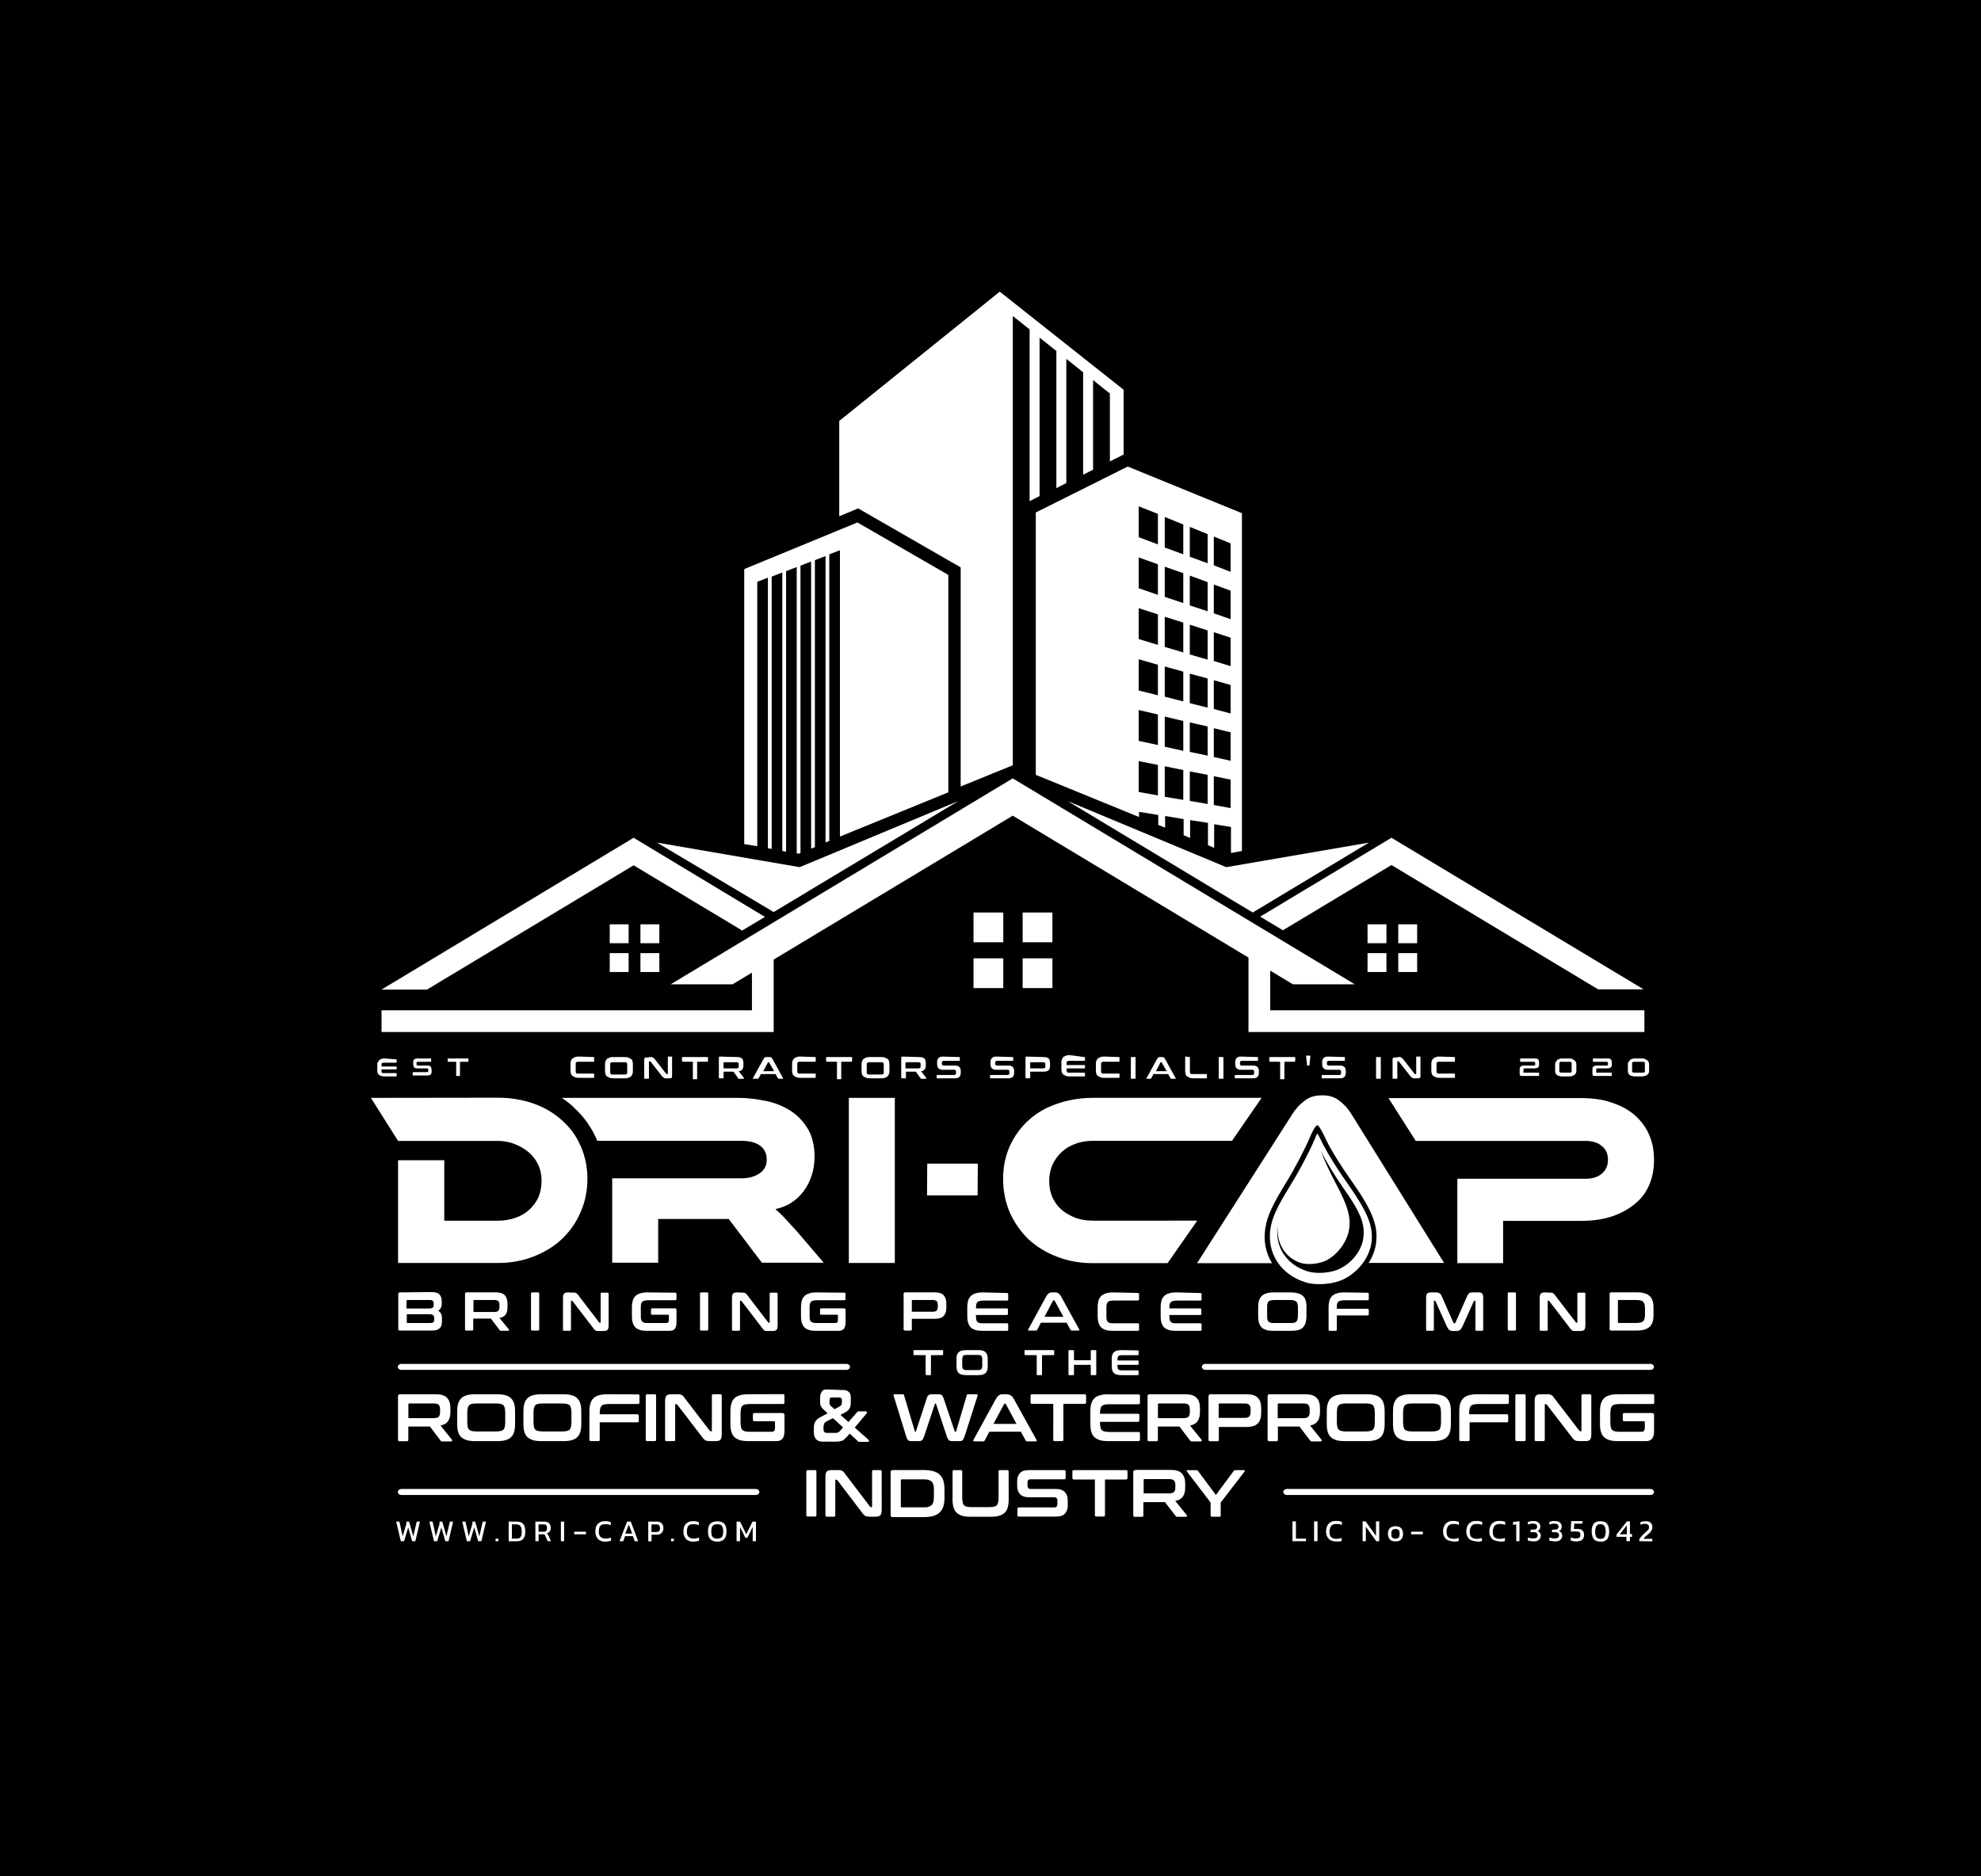
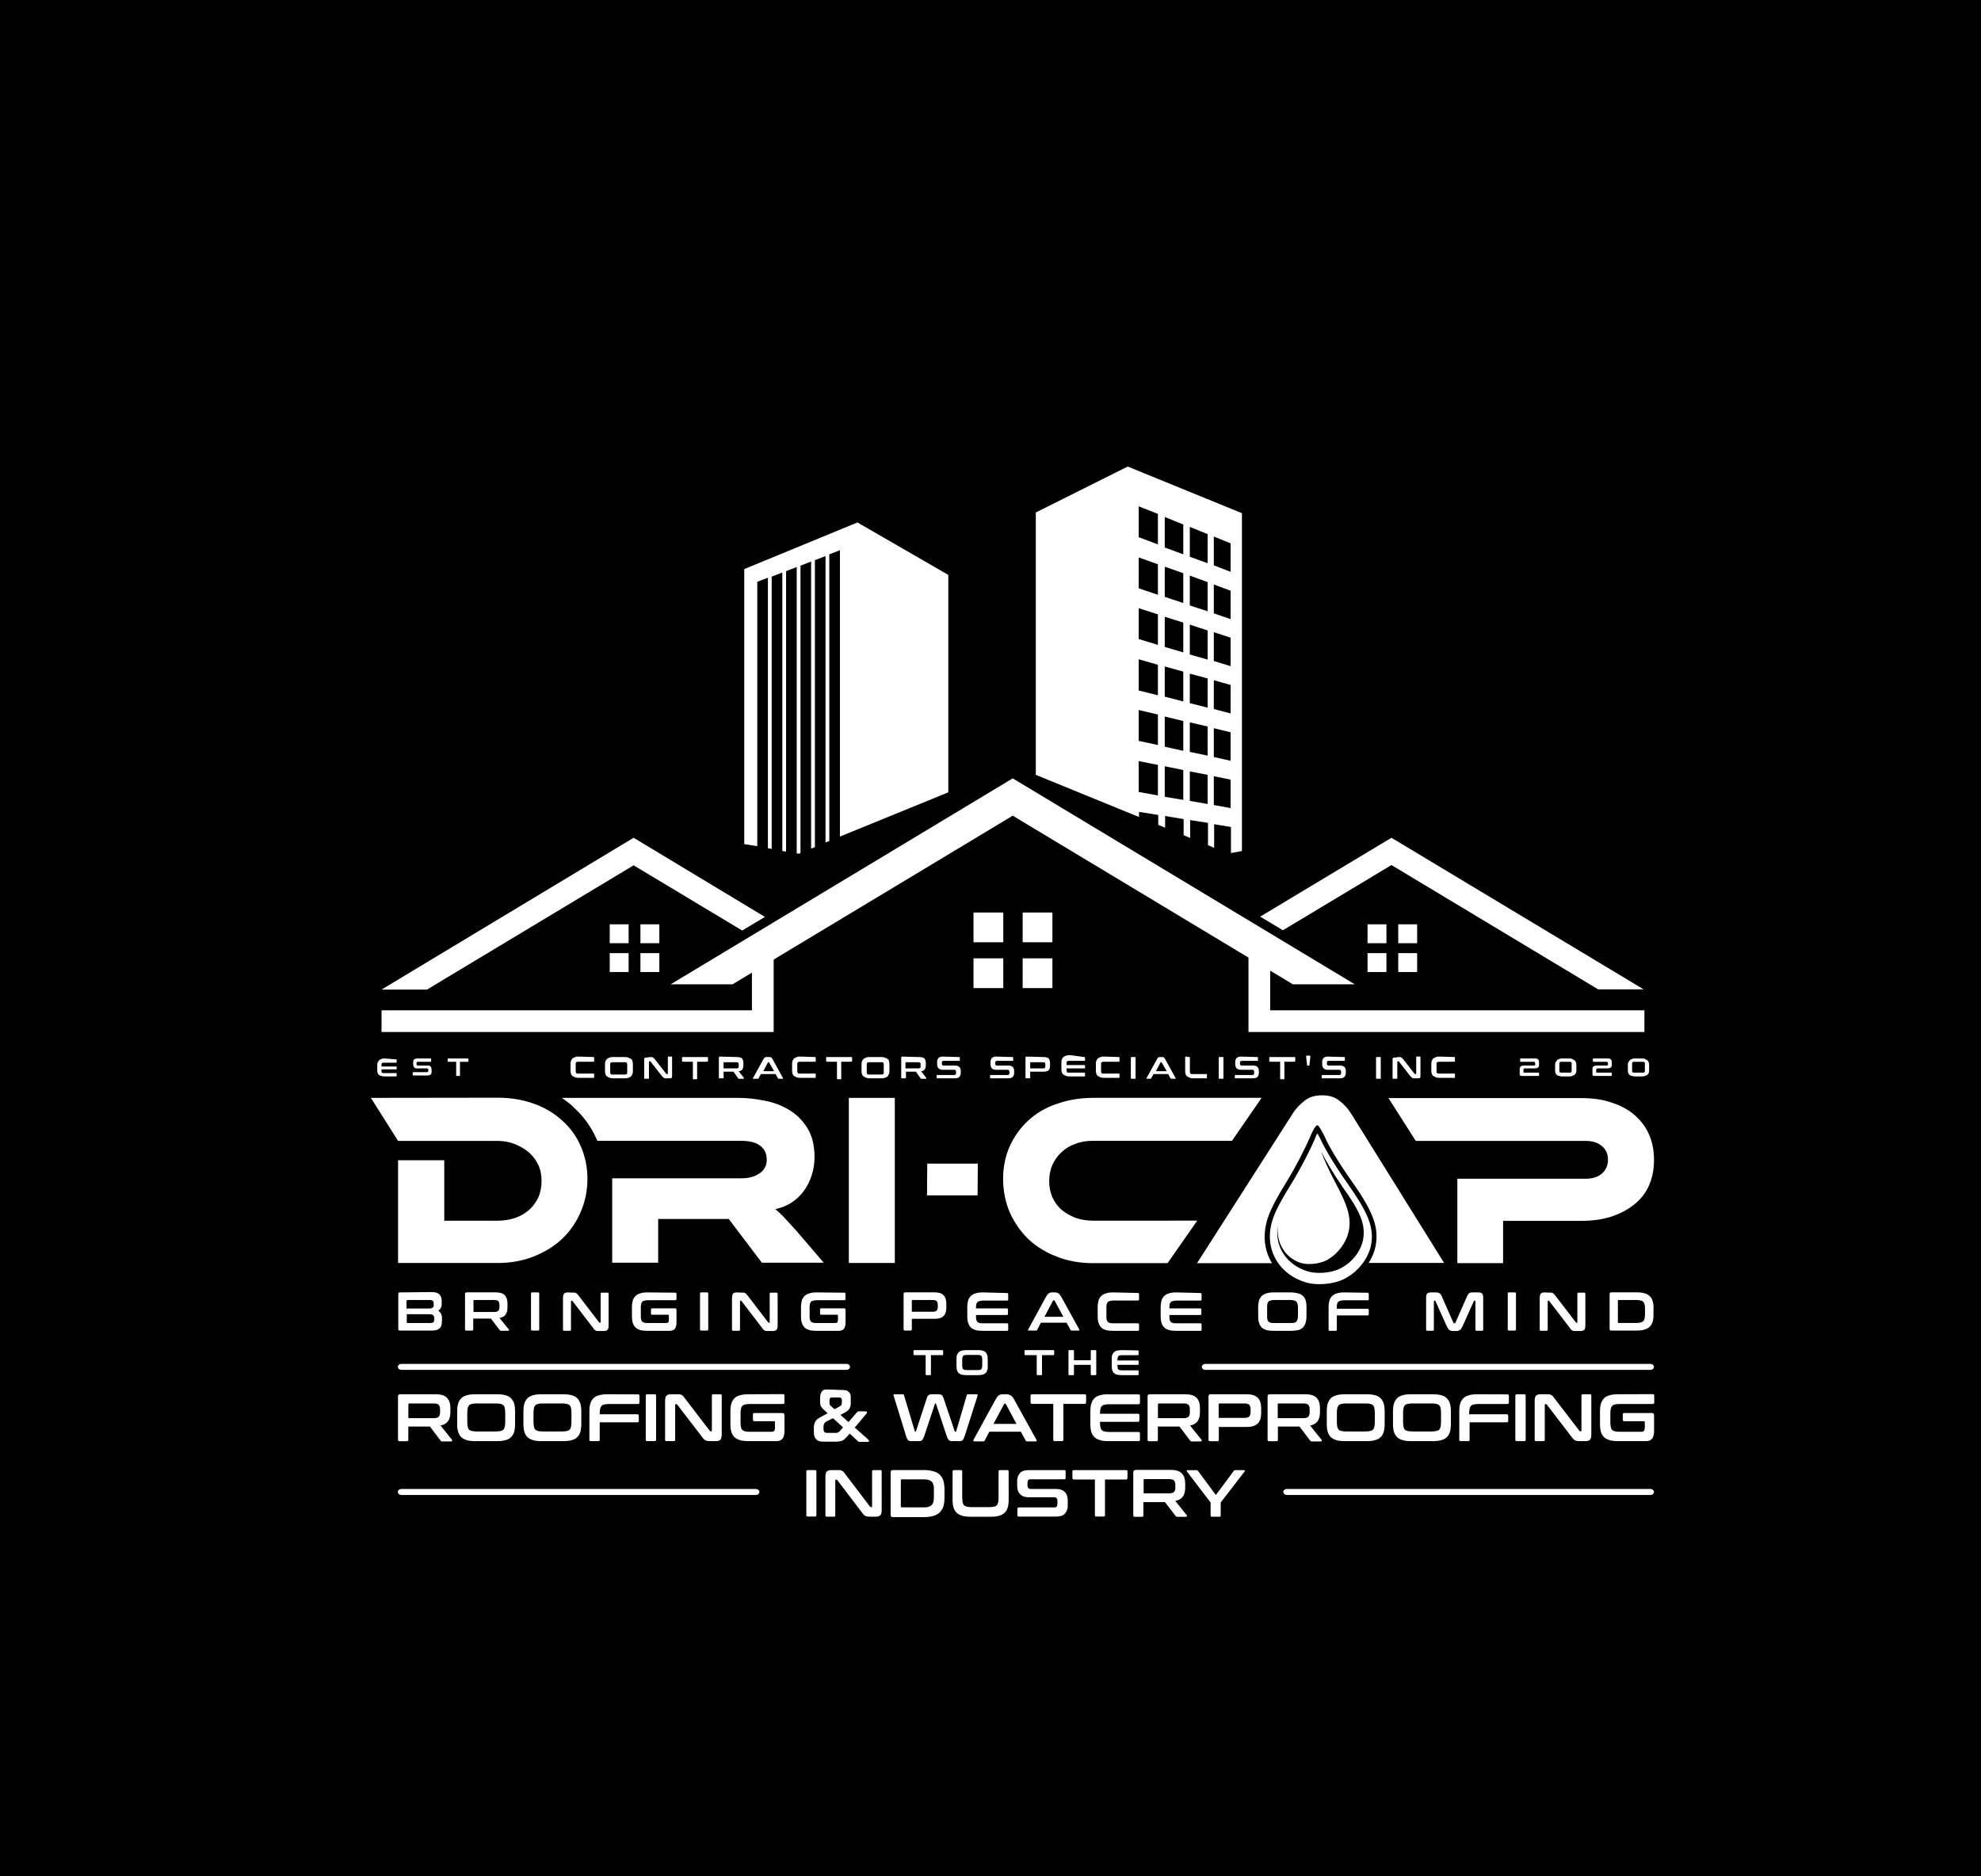
<svg xmlns="http://www.w3.org/2000/svg" xmlns:ns1="http://www.inkscape.org/namespaces/inkscape" xmlns:ns2="http://sodipodi.sourceforge.net/DTD/sodipodi-0.dtd" version="1.1" id="svg1" ns1:export-xdpi="300" ns1:version="1.3 (0e150ed6c4, 2023-07-21)" ns2:docname="DRI-CAP New Logo.svg" x="0px" y="0px" viewBox="0 0 419.3 397.2" style="enable-background:new 0 0 419.3 397.2;" xml:space="preserve">
  <style type="text/css">
	.st0{fill-rule:evenodd;clip-rule:evenodd;}
	.st1{fill:#FFFFFF;}
	.st2{fill-rule:evenodd;clip-rule:evenodd;fill:#FFFFFF;}
</style>
  <rect class="st0" width="419.3" height="397.2" />
  <ns2:namedview bordercolor="#cccccc" borderopacity="1" id="namedview1" ns1:current-layer="layer1" ns1:cx="431.68869" ns1:cy="560.73568" ns1:deskcolor="#d1d1d1" ns1:document-units="mm" ns1:pagecheckerboard="0" ns1:pageopacity="1" ns1:showpageshadow="0" ns1:window-height="1001" ns1:window-maximized="1" ns1:window-width="1920" ns1:window-x="-9" ns1:window-y="-9" ns1:zoom="1.4142136" pagecolor="#ffffff" showguides="false">
    <ns2:guide id="guide42" ns1:locked="false" orientation="1,0" position="86.101,36.092" />
    <ns2:guide id="guide105" ns1:locked="false" orientation="0,-1" position="61.831,264.281" />
    <ns2:guide id="guide1141" ns1:locked="false" orientation="0,-1" position="76.729,103.457" />
    <ns2:guide id="guide1155" ns1:locked="false" orientation="0,-1" position="72.82,209.805" />
    <ns2:guide id="guide156" ns1:locked="false" orientation="1,0" position="217.69,280.018" />
    <ns2:guide id="guide235" ns1:locked="false" orientation="1,0" position="156.352,189.476" />
    <ns2:guide id="guide236" ns1:locked="false" orientation="1,0" position="135.128,199.948" />
    <ns2:guide id="guide365" ns1:locked="false" orientation="1,0" position="28.887,231.687" />
    <ns2:guide id="guide12" ns1:locked="false" orientation="1,0" position="19.779,43.382" />
  </ns2:namedview>
  <defs>
    <ns1:path-effect attempt_force_join="false" effect="offset" id="path-effect234" is_visible="true" linejoin_type="miter" lpeversion="1.2" miter_limit="4" offset="0.8" unit="mm" update_on_knot_move="true">
		</ns1:path-effect>
    <ns1:path-effect attempt_force_join="false" effect="offset" id="path-effect231" is_visible="true" linejoin_type="miter" lpeversion="1.2" miter_limit="4" offset="1.2" unit="mm" update_on_knot_move="true">
		</ns1:path-effect>
    <ns1:path-effect attempt_force_join="false" effect="offset" id="path-effect206" is_visible="true" linejoin_type="miter" lpeversion="1.2" miter_limit="4" offset="0.9" unit="mm" update_on_knot_move="true">
		</ns1:path-effect>
    <ns1:path-effect deform_type="perspective" down_left_point="218.491,55.026" down_right_point="225.104,55.119" effect="perspective-envelope" horizontal_mirror="false" id="path-effect158" is_visible="true" lpeversion="1" overflow_perspective="false" up_left_point="218.491,20.016" up_right_point="225.104,22.662" vertical_mirror="false">
		</ns1:path-effect>
    <ns1:path-effect attempt_force_join="false" effect="offset" id="path-effect157" is_visible="true" linejoin_type="miter" lpeversion="1.2" miter_limit="4" offset="-0.8" unit="mm" update_on_knot_move="true">
		</ns1:path-effect>
    <ns1:path-effect attempt_force_join="false" effect="offset" id="path-effect156" is_visible="true" linejoin_type="miter" lpeversion="1.2" miter_limit="4" offset="-1.2" unit="mm" update_on_knot_move="true">
		</ns1:path-effect>
    <ns1:path-effect attempt_force_join="false" effect="offset" id="path-effect145" is_visible="true" linejoin_type="miter" lpeversion="1.2" miter_limit="4" offset="-0.8" unit="mm" update_on_knot_move="true">
		</ns1:path-effect>
    <ns1:path-effect attempt_force_join="false" effect="offset" id="path-effect141" is_visible="true" linejoin_type="miter" lpeversion="1.2" miter_limit="4" offset="0.8" unit="mm" update_on_knot_move="true">
		</ns1:path-effect>
    <ns1:path-effect attempt_force_join="false" effect="offset" id="path-effect131" is_visible="true" linejoin_type="miter" lpeversion="1.2" miter_limit="4" offset="-0.8" unit="mm" update_on_knot_move="true">
		</ns1:path-effect>
    <ns1:path-effect attempt_force_join="false" effect="offset" id="path-effect123" is_visible="true" linejoin_type="miter" lpeversion="1.2" miter_limit="4" offset="-0.9" unit="mm" update_on_knot_move="true">
		</ns1:path-effect>
    <ns1:path-effect attempt_force_join="false" effect="offset" id="path-effect122" is_visible="true" linejoin_type="miter" lpeversion="1.2" miter_limit="4" offset="0.8" unit="mm" update_on_knot_move="true">
		</ns1:path-effect>
    <ns1:path-effect attempt_force_join="false" effect="offset" id="path-effect121" is_visible="true" linejoin_type="miter" lpeversion="1.2" miter_limit="4" offset="0.8" unit="mm" update_on_knot_move="true">
		</ns1:path-effect>
    <ns1:path-effect attempt_force_join="false" effect="offset" id="path-effect205" is_visible="true" linejoin_type="miter" lpeversion="1.2" miter_limit="4" offset="0.7" unit="mm" update_on_knot_move="true">
		</ns1:path-effect>
    <ns1:path-effect apply_no_radius="true" apply_with_radius="true" chamfer_steps="1" effect="fillet_chamfer" flexible="false" hide_knots="false" id="path-effect41" is_visible="true" lpeversion="1" method="auto" mode="F" nodesatellites_param="F,0,0,1,0,0.265,0,1 @ F,0,0,1,0,0.265,0,1 @ F,0,0,1,0,0.265,0,1 @ F,0,0,1,0,0.265,0,1 @ F,0,0,1,0,0.265,0,1 @ F,0,0,1,0,0.265,0,1 @ F,0,0,1,0,0.265,0,1 @ F,0,0,1,0,0.265,0,1 @ F,0,0,1,0,0.265,0,1 @ F,0,0,1,0,0.265,0,1 @ F,0,0,1,0,0.265,0,1 @ F,0,0,1,0,0.265,0,1 @ F,0,0,1,0,0.265,0,1 @ F,0,0,1,0,0.265,0,1 @ F,0,0,1,0,0.265,0,1 @ F,0,0,1,0,0.265,0,1 @ F,0,0,1,0,0.265,0,1 @ F,0,0,1,0,0.265,0,1 @ F,0,0,1,0,0.265,0,1 @ F,0,0,1,0,0.265,0,1 @ F,0,0,1,0,0.265,0,1 @ F,0,0,1,0,0.265,0,1 @ F,0,0,1,0,0.265,0,1 @ F,0,0,1,0,0.265,0,1 @ F,0,0,1,0,0.265,0,1 @ F,0,0,1,0,0.265,0,1 @ F,0,0,1,0,0.265,0,1 @ F,0,0,1,0,0.265,0,1 @ F,0,0,1,0,0.265,0,1 @ F,0,0,1,0,0.265,0,1 @ F,0,0,1,0,0.265,0,1 @ F,0,0,1,0,0.265,0,1 @ F,0,0,1,0,0.265,0,1 @ F,0,0,1,0,0.265,0,1 @ F,0,0,1,0,0.265,0,1 @ F,0,0,1,0,0.265,0,1 @ F,0,0,1,0,0.265,0,1 @ F,0,0,1,0,0.265,0,1 @ F,0,0,1,0,0.265,0,1 @ F,0,0,1,0,0.265,0,1 @ F,0,0,1,0,0.265,0,1 @ F,0,0,1,0,0.265,0,1 @ F,0,0,1,0,0.265,0,1 @ F,0,0,1,0,0.265,0,1 @ F,0,0,1,0,0.265,0,1 @ F,0,0,1,0,0.265,0,1 @ F,0,0,1,0,0.265,0,1 @ F,0,0,1,0,0.265,0,1 @ F,0,0,1,0,0.265,0,1 @ F,0,0,1,0,0.265,0,1 @ F,0,0,1,0,0.265,0,1 @ F,0,0,1,0,0.265,0,1 @ F,0,0,1,0,0.265,0,1 @ F,0,0,1,0,0.265,0,1 @ F,0,0,1,0,0.265,0,1 @ F,0,0,1,0,0.265,0,1 @ F,0,0,1,0,0.265,0,1 @ F,0,0,1,0,0.265,0,1 @ F,0,0,1,0,0.265,0,1 @ F,0,0,1,0,0.265,0,1 @ F,0,0,1,0,0.265,0,1 @ F,0,0,1,0,0.265,0,1 @ F,0,0,1,0,0.265,0,1 @ F,0,0,1,0,0.265,0,1 @ F,0,0,1,0,0.265,0,1 @ F,0,0,1,0,0.265,0,1 @ F,0,0,1,0,0.265,0,1 @ F,0,0,1,0,0.265,0,1 @ F,0,0,1,0,0.265,0,1 @ F,0,0,1,0,0.265,0,1 @ F,0,0,1,0,0.265,0,1 @ F,0,0,1,0,0.265,0,1 @ F,0,0,1,0,0.265,0,1 @ F,0,0,1,0,0.265,0,1 @ F,0,0,1,0,0.265,0,1 @ F,0,0,1,0,0.265,0,1 @ F,0,0,1,0,0.265,0,1 @ F,0,0,1,0,0.265,0,1 @ F,0,0,1,0,0.265,0,1 @ F,0,0,1,0,0.265,0,1 @ F,0,0,1,0,0.265,0,1 @ F,0,0,1,0,0.265,0,1 @ F,0,0,1,0,0.265,0,1 @ F,0,0,1,0,0.265,0,1 @ F,0,0,1,0,0.265,0,1 @ F,0,0,1,0,0.265,0,1 @ F,0,0,1,0,0.265,0,1 @ F,0,0,1,0,0.265,0,1 @ F,0,0,1,0,0.265,0,1 @ F,0,0,1,0,0.265,0,1 @ F,0,0,1,0,0.265,0,1 @ F,0,0,1,0,0.265,0,1 @ F,0,0,1,0,0.265,0,1 @ F,0,0,1,0,0.265,0,1 @ F,0,0,1,0,0.265,0,1 @ F,0,0,1,0,0.265,0,1 @ F,0,0,1,0,0.265,0,1 @ F,0,0,1,0,0.265,0,1 @ F,0,0,1,0,0.265,0,1 @ F,0,0,1,0,0.265,0,1 @ F,0,0,1,0,0.265,0,1 @ F,0,0,1,0,0.265,0,1 @ F,0,0,1,0,0.265,0,1 @ F,0,0,1,0,0.265,0,1 @ F,0,0,1,0,0.265,0,1 @ F,0,0,1,0,0.265,0,1 @ F,0,0,1,0,0.265,0,1 @ F,0,0,1,0,0.265,0,1 @ F,0,0,1,0,0.265,0,1 @ F,0,0,1,0,0.265,0,1 @ F,0,0,1,0,0.265,0,1 @ F,0,0,1,0,0.265,0,1 @ F,0,0,1,0,0.265,0,1 @ F,0,0,1,0,0.265,0,1 @ F,0,0,1,0,0.265,0,1 @ F,0,0,1,0,0.265,0,1 @ F,0,0,1,0,0.265,0,1 @ F,0,0,1,0,0.265,0,1 @ F,0,0,1,0,0.265,0,1 @ F,0,0,1,0,0.265,0,1 @ F,0,0,1,0,0.265,0,1 @ F,0,0,1,0,0.265,0,1 @ F,0,0,1,0,0.265,0,1 @ F,0,0,1,0,0.265,0,1 @ F,0,0,1,0,0.265,0,1 @ F,0,0,1,0,0.265,0,1" only_selected="false" radius="1" unit="px" use_knot_distance="true">
		</ns1:path-effect>
    <ns1:path-effect attempt_force_join="false" effect="offset" id="path-effect40" is_visible="true" linejoin_type="miter" lpeversion="1.2" miter_limit="4" offset="-0.2" unit="mm" update_on_knot_move="true">
		</ns1:path-effect>
    <ns1:path-effect attempt_force_join="false" effect="offset" id="path-effect36" is_visible="true" linejoin_type="miter" lpeversion="1.2" miter_limit="4" offset="1.4" unit="mm" update_on_knot_move="true">
		</ns1:path-effect>
    <ns1:path-effect copies_to_360="true" effect="copy_rotate" gap="-0.01" id="path-effect34" is_visible="true" link_styles="false" lpesatellites="" lpeversion="1.2" method="normal" mirror_copies="false" num_copies="42" origin="104.907,79.573" rotation_angle="8.571" split_items="false" starting_angle="0" starting_point="105.907,79.573">
		</ns1:path-effect>
    <ns1:path-effect copies_to_360="true" effect="copy_rotate" gap="-0.01" id="path-effect1153" is_visible="true" link_styles="false" lpesatellites="" lpeversion="1.2" method="normal" mirror_copies="false" num_copies="40" origin="99.718,72.684" rotation_angle="9" split_items="false" starting_angle="0" starting_point="100.718,72.684">
		</ns1:path-effect>
    <ns1:path-effect attempt_force_join="false" effect="offset" id="path-effect549" is_visible="true" linejoin_type="miter" lpeversion="1.2" miter_limit="4" offset="0.4" unit="mm" update_on_knot_move="true">
		</ns1:path-effect>
    <ns1:path-effect attempt_force_join="false" effect="offset" id="path-effect451" is_visible="true" linejoin_type="miter" lpeversion="1.2" miter_limit="4" offset="0.3" unit="mm" update_on_knot_move="true">
		</ns1:path-effect>
    <ns1:path-effect attempt_force_join="false" effect="offset" id="path-effect96" is_visible="true" linejoin_type="miter" lpeversion="1.2" miter_limit="4" offset="-0.1" unit="mm" update_on_knot_move="true">
		</ns1:path-effect>
    <ns1:path-effect attempt_force_join="false" effect="offset" id="path-effect39" is_visible="true" linejoin_type="miter" lpeversion="1.2" miter_limit="4" offset="-2.3" unit="mm" update_on_knot_move="true">
		</ns1:path-effect>
    <ns1:path-effect attempt_force_join="false" effect="offset" id="path-effect38" is_visible="true" linejoin_type="miter" lpeversion="1.2" miter_limit="4" offset="-2.8" unit="mm" update_on_knot_move="true">
		</ns1:path-effect>
    <ns1:path-effect attempt_force_join="false" effect="offset" id="path-effect32" is_visible="true" linejoin_type="miter" lpeversion="1.2" miter_limit="4" offset="3.5" unit="mm" update_on_knot_move="true">
		</ns1:path-effect>
    <ns1:path-effect attempt_force_join="false" effect="offset" id="path-effect31" is_visible="true" linejoin_type="miter" lpeversion="1.2" miter_limit="4" offset="2.8" unit="mm" update_on_knot_move="true">
		</ns1:path-effect>
    <ns1:path-effect attempt_force_join="false" effect="offset" id="path-effect30" is_visible="true" linejoin_type="miter" lpeversion="1.2" miter_limit="4" offset="3.6" unit="mm" update_on_knot_move="true">
		</ns1:path-effect>
    <ns1:path-effect attempt_force_join="false" effect="offset" id="path-effect29" is_visible="true" linejoin_type="miter" lpeversion="1.2" miter_limit="4" offset="3.6" unit="mm" update_on_knot_move="true">
		</ns1:path-effect>
    <ns1:path-effect effect="spiro" id="path-effect9536" is_visible="true" lpeversion="1" />
    <ns1:path-effect effect="spiro" id="path-effect9050" is_visible="true" lpeversion="1" />
    <ns1:path-effect effect="spiro" id="path-effect5981" is_visible="true" lpeversion="1" />
  </defs>
  <g id="g122" transform="translate(1.124,1.323)" ns1:path-effect="#path-effect122">
</g>
  <g id="g59" transform="matrix(-1,0,0,1,783.285,305.126)">
</g>
  <g id="g89" transform="translate(631.149,305.126)">
</g>
  <g id="g5417" transform="translate(2517.55,327.339)">
</g>
  <g id="g5411" transform="translate(2517.55,327.339)">
</g>
  <g id="g6563" transform="matrix(1,0,0,-1,2517.55,473.614)">
</g>
  <g id="g6559" transform="matrix(1,0,0,-1,2517.815,530.441)">
</g>
  <g id="g6620" transform="matrix(1.125,0,0,1.125,2501.922,317.459)">
</g>
  <g id="g125" transform="matrix(0.265,0,0,0.265,56.317,-47.642)">
</g>
  <g id="g95_00000014616748487928532590000013033621779451450534_" transform="translate(103.755,-196.316)">
    <g id="g83_00000098936388829813543280000000337070822625336960_" transform="matrix(0.12,0,0,0.12,11.519,219.774)">
      <g id="g80_00000019672969721553527040000003077107328072351625_">
        <path id="path68_00000138575328830805872150000010043437899844068783_" class="st1" d="M-255.3,2084.6c-2,0-2.8,0.8-2.8,2.8v61.7     c0,2,0.8,2.8,2.8,2.8h57.2c3.2,0,6.1-0.4,8.1-1.2s4.1-2,5.3-3.2c1.2-1.6,2.4-3.2,2.8-5.3c0.4-2,0.8-4.5,0.8-6.9v-5.7     c0-5.7-2-9.7-6.5-12.6c4.1-2.8,6.1-6.9,6.1-12.2v-4.5c0-5.3-1.2-9.3-4.1-12.2c-2.8-2.8-7.3-4.1-14.2-4.1L-255.3,2084.6z      M-137.6,2084.6c-2,0-2.8,0.8-2.8,2.8v62.5c0,1.2,0.8,2,2,2h10.5c1.2,0,2-0.8,2-2v-19.1h31.2l15.4,20.3c0.4,0.4,0.8,0.8,0.8,0.8     c0.4,0,0.8,0.4,1.6,0.4h12.6c0.8,0,1.2-0.4,1.6-0.8c0-0.8,0-1.2-0.4-1.6l-16.6-20.3c5.3-0.8,8.9-2.8,11-6.1     c2.4-3.2,3.2-7.7,3.2-13v-6.1c0-6.5-1.6-11.4-4.9-15c-3.2-3.2-8.5-4.9-15.8-4.9H-137.6z M-22,2084.6c-1.6,0-2,0.8-2,2v63.3     c0,1.2,0.8,2,2,2h10.5c1.2,0,2-0.8,2-2v-63.3c0-1.2-0.8-2-2-2H-22z M40.9,2084.6c-2.8,0-5.3,0.8-6.5,2c-1.2,1.2-2,4.1-2,8.1v55.6     c0,1.2,0.8,2,2,2h10.1c1.2,0,2-0.8,2-2V2100c0-0.8,0.4-0.8,0.8-0.8h0.8c0.4,0,0.8,0.4,1.2,0.8l36.1,47.1c0.8,1.2,1.6,2.4,2.4,3.2     c0.8,0.8,1.6,1.2,2.4,1.6c0.8,0.4,1.6,0.8,2.4,0.8c1.2,0,2.4,0,3.7,0h8.1c2.8,0,5.3-0.8,6.5-2c1.2-1.2,2-4.1,2-8.1V2087     c0-1.2-0.8-2-2-2h-10.1c-1.2,0-2,0.8-2,2v50.3c0,0.8-0.4,0.8-0.8,0.8h-0.8c-0.4,0-0.8-0.4-1.2-0.8l-36.1-47.1     c-0.8-1.2-1.6-2-2.4-2.8c-0.8-0.8-1.6-1.2-2-1.6c-0.8-0.4-1.6-0.8-2.8-0.8s-2.4,0-4.1,0L40.9,2084.6z M181.6,2084.6     c-4.9,0-8.9,0.4-12.6,1.6c-3.2,0.8-6.1,2.4-8.5,4.5c-2,2-3.7,4.5-4.9,7.7c-0.8,3.2-1.6,7.3-1.6,11.8v16.6c0,4.5,0.4,8.5,1.6,11.8     c1.2,3.2,2.4,5.7,4.9,8.1c2,2,4.9,3.2,8.5,4.5c3.2,0.8,7.7,1.2,12.6,1.2h38.9c4.1,0,6.9-1.2,8.9-3.2c2-2.4,3.2-6.1,3.2-11.4     v-22.3c0-2-0.8-2.8-2.8-2.8h-40.2c-1.2,0-2,0.8-2,2v7.3c0,1.6,0.8,2,2,2h28.4c0.8,0,1.2,0.4,1.2,1.2v7.7c0,2-0.4,3.7-1.2,4.5     c-0.8,0.8-2,1.2-3.7,1.2h-32c-2.4,0-4.5,0-6.1-0.4s-2.8-1.2-4.1-2c-0.8-1.2-1.6-2.4-2-4.1s-0.4-4.1-0.4-6.5v-13.8     c0-2.4,0-4.9,0.4-6.5c0.4-1.6,1.2-2.8,2-4.1c0.8-1.2,2.4-1.6,4.1-2c1.6-0.4,3.7-0.8,6.1-0.8h48.3c1.2,0,2-0.8,2-2v-9.3     c0-1.2-0.8-2-2-2L181.6,2084.6z M276.1,2084.6c-1.6,0-2,0.8-2,2v63.3c0,1.2,0.8,2,2,2h10.5c1.2,0,2-0.8,2-2v-63.3     c0-1.2-0.8-2-2-2H276.1z M339,2084.6c-2.8,0-5.3,0.8-6.5,2c-1.2,1.2-2,4.1-2,8.1v55.6c0,1.2,0.8,2,2,2h10.1c1.2,0,2-0.8,2-2V2100     c0-0.8,0.4-0.8,0.8-0.8h0.8c0.4,0,0.8,0.4,1.2,0.8l36.1,47.1c0.8,1.2,1.6,2.4,2.4,3.2c0.8,0.8,1.6,1.2,2.4,1.6     c0.8,0.4,1.6,0.8,2.4,0.8c1.2,0,2.4,0,3.7,0h8.1c2.8,0,5.3-0.8,6.5-2c1.2-1.2,2-4.1,2-8.1V2087c0-1.2-0.8-2-2-2H399     c-1.2,0-2,0.8-2,2v50.3c0,0.8-0.4,0.8-0.8,0.8h-0.8c-0.4,0-0.8-0.4-1.2-0.8l-36.1-47.1c-0.8-1.2-1.6-2-2.4-2.8     c-0.8-0.8-1.6-1.2-2-1.6c-0.8-0.4-1.6-0.8-2.8-0.8c-1.2,0-2.4,0-4.1,0L339,2084.6z M479.8,2084.6c-4.9,0-8.9,0.4-12.6,1.6     c-3.2,0.8-6.1,2.4-8.5,4.5c-2,2-3.7,4.5-4.9,7.7c-0.8,3.2-1.6,7.3-1.6,11.8v16.6c0,4.5,0.4,8.5,1.6,11.8c1.2,3.2,2.4,5.7,4.9,8.1     c2,2,4.9,3.2,8.5,4.5c3.2,0.8,7.7,1.2,12.6,1.2h38.9c4.1,0,6.9-1.2,8.9-3.2c2-2.4,3.2-6.1,3.2-11.4v-22.3c0-2-0.8-2.8-2.8-2.8     h-40.2c-1.2,0-2,0.8-2,2v7.3c0,1.6,0.8,2,2,2h28.4c0.8,0,1.2,0.4,1.2,1.2v7.7c0,2-0.4,3.7-1.2,4.5c-0.8,0.8-2,1.2-3.7,1.2h-32.5     c-2.4,0-4.5,0-6.1-0.4s-2.8-1.2-4.1-2c-0.8-1.2-1.6-2.4-2-4.1c-0.4-1.6-0.4-4.1-0.4-6.5v-13.8c0-2.4,0-4.9,0.4-6.5     c0.4-1.6,1.2-2.8,2-4.1c0.8-1.2,2.4-1.6,4.1-2c1.6-0.4,3.7-0.8,6.1-0.8h48.7c1.2,0,2-0.8,2-2v-9.3c0-1.2-0.8-2-2-2L479.8,2084.6z      M636,2084.6c-2,0-2.8,0.8-2.8,2.8v62.5c0,1.2,0.8,2,2,2h10.5c1.2,0,2-0.8,2-2v-18.7h40.2c7.3,0,12.6-1.6,15.8-4.9     s4.9-8.1,4.9-15v-6.9c0-6.5-1.6-11.4-4.9-15c-3.2-3.2-8.5-4.9-15.8-4.9H636z M773.1,2084.6c-4.9,0-8.9,0.4-12.6,1.6     c-3.2,0.8-6.1,2.4-8.5,4.5c-2,2-3.7,4.5-4.9,7.7c-0.8,3.2-1.6,7.3-1.6,11.8v16.6c0,4.5,0.4,8.5,1.6,11.8c1.2,3.2,2.4,5.7,4.9,8.1     c2,2,4.9,3.2,8.5,4.5c3.2,0.8,7.7,1.2,12.6,1.2h42.6c1.6,0,2-0.8,2-2v-9.3c0-1.2-0.8-2-2-2h-42.2c-2.4,0-4.5,0-6.1-0.4     c-1.6-0.4-2.8-1.2-4.1-2c-0.8-1.2-1.6-2.4-2-4.1c-0.4-1.6-0.4-4.1-0.4-6.5v-1.6h54.4c1.2,0,2-0.8,2-2v-7.7c0-1.2-0.8-2-2-2h-54.4     v-0.8c0-2.4,0-4.5,0.4-6.1c0.4-1.6,1.2-3.2,2-4.1c1.2-1.2,2.4-1.6,4.1-2c1.6-0.4,3.7-0.8,6.1-0.8h42.2c1.6,0,2-0.8,2-2v-9.3     c0-1.2-0.8-2-2-2L773.1,2084.6z M894.8,2084.6c-2,0-4.1,0.4-5.3,1.6c-1.6,0.8-3.2,2.8-4.9,5.7l-31.6,58c-0.4,0.8-0.4,1.2-0.4,1.6     c0,0.4,0.8,0.4,1.6,0.4h12.6c1.2,0,1.6-0.4,2-1.2l6.5-12.6h45.4l6.9,12.6c0.4,0.8,1.2,1.2,2,1.2h12.2c0.8,0,1.2,0,1.2-0.4     c0-0.4,0-0.8,0-1.6l-32-58c-1.6-2.8-3.2-4.9-4.9-5.7c-1.6-1.2-3.7-1.6-6.1-1.6H894.8z M1003.1,2084.6c-4.9,0-8.9,0.4-12.6,1.6     c-3.2,0.8-6.1,2.4-8.5,4.5c-2,2-3.7,4.5-4.9,7.7c-0.8,3.2-1.6,7.3-1.6,11.8v16.6c0,4.5,0.4,8.5,1.6,11.8c1.2,3.2,2.4,5.7,4.9,8.1     c2,2,4.9,3.2,8.5,4.5c3.2,0.8,7.7,1.2,12.6,1.2h43.4c1.2,0,2-0.8,2-2v-9.3c0-1.2-0.8-2-2-2h-43c-2.4,0-4.5,0-6.1-0.4     c-1.6-0.4-2.8-1.2-4.1-2c-0.8-1.2-1.6-2.4-2-4.1c-0.4-1.6-0.4-4.1-0.4-6.5v-13.8c0-2.4,0-4.9,0.4-6.5c0.4-1.6,1.2-2.8,2-4.1     c0.8-1.2,2.4-1.6,4.1-2c1.6-0.4,3.7-0.8,6.1-0.8h43c1.2,0,2-0.8,2-2v-9.3c0-1.2-0.8-2-2-2L1003.1,2084.6z M1114.2,2084.6     c-4.9,0-8.9,0.4-12.6,1.6c-3.2,0.8-6.1,2.4-8.5,4.5c-2,2-3.7,4.5-4.9,7.7c-0.8,3.2-1.6,7.3-1.6,11.8v16.6c0,4.5,0.4,8.5,1.6,11.8     c1.2,3.2,2.4,5.7,4.9,8.1c2,2,4.9,3.2,8.5,4.5c3.2,0.8,7.7,1.2,12.6,1.2h42.6c1.6,0,2-0.8,2-2v-9.3c0-1.2-0.8-2-2-2h-42.2     c-2.4,0-4.5,0-6.1-0.4c-1.6-0.4-2.8-1.2-4.1-2c-0.8-1.2-1.6-2.4-2-4.1c-0.4-1.6-0.4-4.1-0.4-6.5v-1.6h54.4c1.2,0,2-0.8,2-2v-7.7     c0-1.2-0.8-2-2-2h-54.4v-0.8c0-2.4,0-4.5,0.4-6.1c0.4-1.6,1.2-3.2,2-4.1c1.2-1.2,2.4-1.6,4.1-2c1.6-0.4,3.7-0.8,6.1-0.8h42.2     c1.6,0,2-0.8,2-2v-9.3c0-1.2-0.8-2-2-2L1114.2,2084.6z M1286.2,2084.6c-4.9,0-8.9,0.4-12.6,1.6c-3.2,0.8-6.1,2.4-8.5,4.5     c-2,2-3.7,4.5-4.9,7.7c-0.8,3.2-1.6,7.3-1.6,11.8v16.6c0,4.5,0.4,8.5,1.6,11.8c1.2,3.2,2.4,5.7,4.9,8.1c2,2,4.9,3.2,8.5,4.5     c3.2,0.8,7.7,1.2,12.6,1.2h30c4.9,0,8.9-0.4,12.6-1.2c3.7-0.8,6.1-2.4,8.5-4.5c2-2,3.7-4.9,4.9-8.1c0.8-3.2,1.6-7.3,1.6-11.8     v-16.6c0-4.5-0.4-8.5-1.6-11.8c-0.8-3.2-2.4-5.7-4.9-7.7c-2-2-4.9-3.7-8.5-4.5c-3.2-0.8-7.7-1.6-12.6-1.6H1286.2z M1410.4,2084.6     c-4.9,0-8.9,0.4-12.6,1.6c-3.2,0.8-6.1,2.4-8.5,4.5c-2,2-3.7,4.5-4.9,7.7c-0.8,3.2-1.6,7.3-1.6,11.8v40.2c0,1.2,0.8,2,2,2h10.5     c1.2,0,2-0.8,2-2v-25.2h54.4c1.2,0,2-0.8,2-2v-7.7c0-1.2-0.8-2-2-2h-54.4v-2c0-2.4,0-4.5,0.4-6.1s1.2-3.2,2-4.1     c0.8-1.2,2.4-1.6,4.1-2c1.6-0.4,3.7-0.8,6.1-0.8h41.8c1.6,0,2-0.8,2-2v-9.3c0-1.2-0.8-2-2-2L1410.4,2084.6z M1563.3,2084.6     c-3.2,0-5.7,0.8-6.9,2.4s-1.6,4.1-1.6,7.7v55.6c0,1.2,0.8,2,2,2h9.7c1.2,0,2-0.8,2-2V2100c0-0.8,0.4-0.8,0.8-0.8h0.8     c0.8,0,1.2,0.4,1.2,0.8l19.5,43.4c0.8,1.6,1.6,3.2,2.4,4.5c0.8,1.2,1.6,2,2.4,2.8c0.8,0.8,2,1.2,3.2,1.6c1.2,0.4,2.8,0.4,4.1,0.4     h4.5c1.6,0,2.8,0,4.1-0.4s2.4-0.8,3.2-1.6s2-1.6,2.4-2.8c0.8-1.2,1.6-2.8,2.4-4.5l19.5-43.4c0-0.4,0.4-0.8,1.2-0.8h0.8     c0.4,0,0.8,0.4,0.8,0.8v50.3c0,1.2,0.8,2,2,2h9.7c1.6,0,2-0.8,2-2v-55.6c0-3.7-0.4-6.1-1.6-7.7c-1.2-1.6-3.2-2.4-6.9-2.4h-10.1     c-1.2,0-2.8,0-3.7,0.4c-0.8,0-2,0.4-2.4,1.2c-0.8,0.4-1.6,1.2-2,2c-0.4,0.8-1.2,2-2,3.7l-20.3,46.2c-0.4,0.4-0.8,0.8-1.2,0.8     h-1.2c-0.8,0-1.2-0.4-1.2-0.8l-20.3-46.2c-0.8-1.6-1.2-2.8-2-3.7c-0.4-0.8-1.2-1.6-2-2c-0.8-0.4-1.6-0.8-2.8-1.2     c-1.2,0-2.4-0.4-3.7-0.4H1563.3z M1700.8,2084.6c-1.6,0-2,0.8-2,2v63.3c0,1.2,0.8,2,2,2h10.5c1.2,0,2-0.8,2-2v-63.3     c0-1.2-0.8-2-2-2H1700.8z M1763.7,2084.6c-2.8,0-5.3,0.8-6.5,2c-1.2,1.2-2,4.1-2,8.1v55.6c0,1.2,0.8,2,2,2h10.1c1.2,0,2-0.8,2-2     V2100c0-0.8,0.4-0.8,0.8-0.8h0.8c0.4,0,0.8,0.4,1.2,0.8l36.1,47.1c0.8,1.2,1.6,2.4,2.4,3.2c0.8,0.8,1.6,1.2,2.4,1.6     c0.8,0.4,1.6,0.8,2.4,0.8c1.2,0,2.4,0,3.7,0h8.1c2.8,0,5.3-0.8,6.5-2c1.2-1.2,2-4.1,2-8.1V2087c0-1.2-0.8-2-2-2h-10.1     c-1.2,0-2,0.8-2,2v50.3c0,0.8-0.4,0.8-0.8,0.8h-0.8c-0.4,0-0.8-0.4-1.2-0.8l-36.1-47.1c-0.8-1.2-1.6-2-2.4-2.8     c-0.8-0.8-1.6-1.2-2-1.6c-0.8-0.4-1.6-0.8-2.8-0.8s-2.4,0-4.1,0L1763.7,2084.6z M1881.3,2084.6c-2,0-2.8,0.8-2.8,2.8v61.7     c0,2,0.8,2.8,2.8,2.8h45c5.3,0,9.7-0.4,13.4-1.6c3.7-1.2,6.9-2.8,9.3-4.9c2.4-2.4,4.1-5.3,5.3-8.5c1.2-3.7,1.6-7.7,1.6-12.2v-13     c0-4.9-0.4-8.9-1.6-12.2c-1.2-3.7-2.8-6.5-5.3-8.5c-2.4-2.4-5.3-4.1-9.3-4.9c-3.7-1.2-8.1-1.6-13.4-1.6H1881.3z M-124.3,2098     h35.7c3.2,0,5.7,0.8,6.9,2c1.2,1.2,2,3.7,2,6.5v4.1c0,2.8-0.8,4.9-2,6.5c-1.2,1.2-3.7,2-6.9,2h-36.9v-20.3     C-125.5,2098.4-125.1,2098-124.3,2098z M-241.9,2098h39.3c2.4,0,4.5,0.4,5.3,1.6c1.2,0.8,1.6,2.4,1.6,4.5v3.2     c0,2-0.4,3.2-1.6,4.1c-1.2,0.8-3.2,1.6-6.5,1.6h-39.8v-13.4C-243.1,2098.4-242.7,2098-241.9,2098z M648.9,2098h35.7     c3.2,0,5.7,0.8,6.9,2c1.2,1.2,2,3.7,2,6.5v3.7c0,2.8-0.8,4.9-2,6.5c-1.2,1.2-3.7,2-6.9,2h-36.9v-19.9     C647.7,2098.4,648.1,2098,648.9,2098L648.9,2098z M1287,2098h28.8c2.4,0,4.5,0.4,6.1,0.8c1.6,0.4,2.8,1.2,4.1,2     c0.8,0.8,1.6,2.4,2,4.1c0.4,1.6,0.8,3.7,0.8,6.1v14.6c0,2.4-0.4,4.5-0.8,6.5c-0.4,1.6-1.2,2.8-2,4.1c-0.8,0.8-2.4,1.6-4.1,2     c-1.6,0.4-3.7,0.4-6.1,0.4H1287c-2.4,0-4.5,0-6.1-0.4c-1.6-0.4-2.8-1.2-4.1-2c-0.8-1.2-1.6-2.4-2-4.1c-0.4-1.6-0.4-4.1-0.4-6.5     v-14.6c0-2.4,0-4.5,0.4-6.1c0.4-1.6,1.2-3.2,2-4.1c0.8-1.2,2.4-1.6,4.1-2C1282.2,2098.4,1284.2,2098,1287,2098z M1894.3,2098     h31.6c2.8,0,5.3,0.4,7.3,0.8s3.7,1.2,4.5,2.4c1.2,1.2,2,2.8,2.4,4.5c0.4,2,0.8,4.5,0.8,7.3v10.5c0,2.8-0.4,5.3-0.8,7.3     c-0.4,2-1.2,3.7-2.4,4.5c-1.2,1.2-2.8,2-4.5,2.4c-2,0.4-4.5,0.8-7.3,0.8h-31.6c-0.8,0-1.2-0.4-1.2-1.2v-38.1     C1893.1,2098.4,1893.5,2098,1894.3,2098L1894.3,2098z M898,2098.4h0.4c0.4,0,0.8,0.4,1.2,0.8l15.4,28.4h-33.3l15-28.4     C897.2,2098.8,897.6,2098.4,898,2098.4z M-243.1,2123.1h39.8c3.2,0,5.3,0.4,6.5,1.6c1.2,1.2,2,2.4,2,4.5v3.7c0,2-0.4,3.7-1.6,4.5     c-1.2,0.8-2.8,1.2-5.7,1.2h-39.8c-0.8,0-1.2-0.4-1.2-1.2L-243.1,2123.1z" />
        <path id="path69_00000115489109415549054670000009915948846234871735_" class="st1" d="M1018.1,2186.4c-3.2,0-6.1,0.4-8.1,0.8     c-2.4,0.4-4.1,1.6-5.7,2.8c-1.2,1.2-2.4,2.8-3.2,5.3c-0.8,2-0.8,4.9-0.8,7.7v11c0,3.2,0.4,5.7,0.8,7.7c0.8,2,1.6,4.1,3.2,5.3     c1.6,1.2,3.2,2.4,5.7,2.8c2.4,0.4,4.9,0.8,8.1,0.8h28c0.8,0,1.6-0.4,1.6-1.2v-6.1c0-0.8-0.4-1.2-1.6-1.2h-27.6     c-1.6,0-2.8,0-4.1-0.4c-1.2-0.4-2-0.8-2.4-1.2c-0.8-0.8-1.2-1.6-1.2-2.8c-0.4-1.2-0.4-2.4-0.4-4.1v-1.2h36.1     c0.8,0,1.2-0.4,1.2-1.2v-5.3c0-0.8-0.4-1.2-1.2-1.2h-36.1v-0.8c0-1.6,0-2.8,0.4-4.1s0.8-2,1.2-2.8c0.8-0.8,1.6-1.2,2.4-1.2     c1.2-0.4,2.4-0.4,4.1-0.4h27.6c0.8,0,1.6-0.4,1.6-1.2v-6.1c0-0.8-0.4-1.2-1.6-1.2L1018.1,2186.4z M651.8,2186.4     c-0.8,0-1.2,0.4-1.2,1.2v6.1c0,0.8,0.4,1.6,1.6,1.6h19.9v34.1c0,0.8,0.4,1.2,1.2,1.2h6.9c0.8,0,1.2-0.4,1.2-1.2v-34.1h19.9     c0.8,0,1.6-0.4,1.6-1.6v-6.1c0-0.8-0.4-1.2-1.6-1.2H651.8C652.2,2186.4,652.2,2186.4,651.8,2186.4L651.8,2186.4z M744.3,2186.4     c-3.2,0-6.1,0.4-8.1,0.8c-2.4,0.4-4.1,1.6-5.7,2.8c-1.2,1.2-2.4,2.8-3.2,5.3c-0.8,2-0.8,4.9-0.8,7.7v11c0,3.2,0.4,5.7,0.8,7.7     c0.8,2,1.6,4.1,3.2,5.3c1.6,1.2,3.2,2.4,5.7,2.8c2.4,0.4,4.9,0.8,8.1,0.8h19.5c3.2,0,6.1-0.4,8.1-0.8c2.4-0.4,4.1-1.6,5.7-2.8     s2.4-3.2,3.2-5.3c0.8-2,0.8-4.9,0.8-7.7v-11c0-3.2-0.4-5.7-0.8-7.7c-0.8-2-1.6-3.7-3.2-5.3c-1.2-1.2-3.2-2.4-5.7-2.8     c-2.4-0.8-4.9-0.8-8.1-0.8H744.3z M847.7,2186.4c-0.8,0-1.2,0.4-1.2,1.2v6.1c0,0.8,0.4,1.6,1.6,1.6H868v34.1     c0,0.8,0.4,1.2,1.2,1.2h6.9c0.8,0,1.2-0.4,1.2-1.2v-34.1h19.9c0.8,0,1.6-0.4,1.6-1.6v-6.1c0-0.8-0.4-1.2-1.6-1.2H847.7z      M925.2,2186.4c-0.8,0-1.2,0.4-1.2,1.2v41.8c0,0.8,0.4,1.2,1.6,1.2h6.9c0.8,0,1.2-0.4,1.2-1.2v-17h29.6v17c0,0.8,0.4,1.2,1.2,1.2     h6.9c0.8,0,1.6-0.4,1.6-1.2v-41.8c0-0.8-0.4-1.2-1.6-1.2h-6.9c-0.8,0-1.2,0.4-1.2,1.2v16.6h-29.6v-16.6c0-0.8-0.4-1.2-1.2-1.2     H925.2z M744.7,2194.9h19.1c1.6,0,2.8,0,4.1,0.4c1.2,0.4,2,0.8,2.4,1.2c0.8,0.8,1.2,1.6,1.2,2.8c0.4,1.2,0.4,2.4,0.4,4.1v9.7     c0,1.6,0,3.2-0.4,4.1c-0.4,1.2-0.8,2-1.2,2.8c-0.8,0.8-1.6,1.2-2.4,1.2c-1.2,0.4-2.4,0.4-4.1,0.4h-19.1c-1.6,0-2.8,0-4.1-0.4     c-1.2-0.4-2-0.8-2.4-1.2c-0.8-0.8-1.2-1.6-1.2-2.8c-0.4-1.2-0.4-2.4-0.4-4.1v-9.7c0-1.6,0-2.8,0.4-4.1c0.4-1.2,0.8-2,1.2-2.8     c0.8-0.8,1.6-1.2,2.4-1.2C741.4,2195.3,742.6,2194.9,744.7,2194.9z" />
        <path id="path70_00000076576270671120514220000007448398381997093767_" class="st1" d="M1371.4,1736.9c-13,0-23.5,3.2-31.6,10.1     c-8.5,6.5-15.4,14.2-20.7,22.7l-168.3,263.3h96.1h35.3h0.8c-11-17.8-15.4-39.3-11.8-61.7c3.2-21.5,13.4-42.6,37.3-81.5     c15-24.3,33.3-59.6,42.2-80.7c2.8-6.9,8.5-18.7,12.2-19.5c2.8,0,10.1,14.2,13,20.3c7.7,17.8,25.6,47.1,46.7,77.1     c35.3,49.9,47.5,77.5,44.2,108.3c-1.2,13-6.1,26-13.4,37.3h133.1l-163.9-263.3c-5.7-9.3-13-17-21.1-23.1     C1393.7,1739.8,1383.6,1736.9,1371.4,1736.9L1371.4,1736.9z M-306.4,1741.4l47.9,75.9h175.7c11,0,21.1,2,30.4,5.7     c9.3,3.7,17.4,8.5,24.7,14.6c6.9,6.1,12.6,13.4,16.6,22.3c4.1,8.5,5.7,18.3,5.7,28.4c0,10.5-2,19.9-5.7,28.8     c-4.1,8.5-9.3,15.8-16.2,21.9c-6.9,6.1-15,11-24.7,14.2c-9.3,3.2-19.9,4.9-30.8,4.9H-177v-106.7h-81.5v181.3h175.7     c22.7,0,43.8-3.7,63.3-11.4s36.1-17.8,49.9-30.8c14.2-13.4,25.2-29.2,32.9-47.1c8.1-18.3,12.2-38.1,12.2-59.2     c0-20.7-4.1-40.2-11.8-57.6c-7.7-17.8-18.7-32.9-32.9-45.4c-13.8-12.6-30.4-22.7-49.9-29.6c-19.5-6.9-40.6-10.5-63.7-10.5     L-306.4,1741.4z M30.3,1741.4c7.3,4.9,14.6,10.5,21.1,16.6c0,0,0-0.4-0.4-0.4l0.4,0.4c0,0,0,0-0.4,0c17.4,15.4,30.8,34.1,40.6,56     c0.4,1.2,0.8,2.4,1.6,3.2h253.9c14.2,0,25.2,2.8,32.9,8.5c7.7,5.7,11.8,13.8,11.8,25.2c0,10.1-4.5,18.3-13,23.9     c-8.5,5.7-19.1,8.5-31.6,8.5h-228v148.9h81.1v-77.1h124.5l58.4,77.1h109.1l-48.3-56.4c-9.3-10.1-16.6-18.3-21.9-23.9     c-5.7-5.7-10.5-10.5-15-14.2c10.5-2.4,20.3-6.1,28.8-11.8c8.5-5.7,15.8-12.6,21.5-20.7c6.1-8.1,10.5-17.4,13.8-27.6     s4.9-21.1,4.9-32c0-20.7-4.5-38.1-13-51.5c-8.5-13.4-19.1-23.9-32-31.6s-27.6-13.4-43.4-16.2c-15.8-3.2-31.2-4.9-46.2-4.9     L30.3,1741.4z M536.6,1741.4v291.3h81.1v-291.3H536.6z M967,1741.4c-22.7,0-43.8,3.7-63.3,10.5c-19.5,6.5-36.1,16.2-50.3,29.2     c-13.8,12.6-24.7,27.6-32.9,45.4c-7.7,17.4-11.8,36.5-11.8,58c0,21.1,4.1,41,11.8,59.2c8.1,17.8,19.1,33.7,32.9,47.1     c14.2,13,30.8,23.5,50.3,30.8c19.5,7.7,40.6,11.4,63.3,11.4h131.8l52.3-75H967c-11,0-21.1-1.6-30.4-4.9     c-9.3-3.7-17.4-8.1-24.7-14.2c-6.9-6.1-12.2-13.4-16.2-21.9c-3.7-8.5-5.7-18.3-5.7-28.8c0-10.5,2-19.9,5.7-28.8     c4.1-8.5,9.3-16.2,16.2-22.3c6.9-6.5,15-11.4,24.3-14.6c9.3-3.7,19.5-5.3,30.4-5.3h245.8l52.3-75.9H967z M1488.2,1741.4     l48.3,75.9h299.4c12.6,0,22.3,3.2,29.2,9.3c6.9,5.7,10.5,13.8,10.5,23.9c0,10.1-3.7,18.3-10.5,24.3c-6.9,6.1-16.6,9.3-29.2,9.3     h-226v148.9h80.7v-74.6h137.1c20.3,0,38.5-2.4,54.4-7.7c15.8-5.3,29.2-12.6,40.6-21.9c11.4-9.3,19.9-20.3,25.6-33.7     c5.7-13.4,8.5-28,8.5-44.2s-2.8-31.2-8.5-44.2c-5.7-13.4-14.2-24.7-25.2-34.5c-11-9.7-24.3-17-40.6-22.3     c-15.8-5.7-34.1-8.1-54.4-8.1h-339.9L1488.2,1741.4z M674.9,1857.4l-0.4,56h89.2l0.4-56H674.9z" />
        <path id="path71_00000013900345967289823640000006799954751559982764_" class="st1" d="M1362.9,1804.7c-0.8,0-1.2,1.2-2,3.2     c-8.1,21.1-28.4,60-44.6,86.4c-23.9,38.5-33.3,58.4-36.1,78.3c-6.5,42.6,18.2,80.7,61.7,94.1c19.1,6.1,49.1,3.7,67.3-5.3     c26.8-13,46.7-39.7,49.5-66.9c2.8-27.6-7.7-52.7-42.6-102.2c-21.5-30.4-39.3-60-47.9-78.7     C1364.9,1807.1,1363.7,1804.7,1362.9,1804.7L1362.9,1804.7z M1369.4,1835.5c7.7,15.8,21.9,39.4,38.5,63.7     c30,41.8,38.9,63.3,36.5,86.8c-2,23.1-19.1,45.8-41.8,56.8c-15.4,7.7-41,9.7-57.2,4.5c-36.9-11.4-58-43.8-52.3-79.9     c-2.4,29.6,12.2,54.8,38.5,64.5c13,4.9,34.5,2.8,47.9-4.1c19.5-10.5,35.7-32.1,39.3-53.6c3.7-21.9-2-42.2-23.1-81.5     C1384.4,1871.2,1374.7,1850.5,1369.4,1835.5L1369.4,1835.5z" />
        <path id="path74_00000172437940346021142900000008361916303898818951_" class="st1" d="M-252.4,2210.7c-3.7,0-6.5,2.4-6.5,5.3     c0,2.8,2.8,5.3,6.5,5.3h784.5c3.7,0,6.5-2.4,6.5-5.3s-2.8-5.3-6.5-5.3H-252.4z M1165.7,2210.7c-3.7,0-6.5,2.4-6.5,5.3     c0,2.8,2.8,5.3,6.5,5.3h784.5c3.7,0,6.5-2.4,6.5-5.3s-2.8-5.3-6.5-5.3H1165.7z" />
        <path id="path75_00000156563315231769879300000018226492759722598018_" class="st1" d="M497.6,2255.8c-4.5,0-7.3,1.2-8.9,4.1     c-1.6,2.4-2.8,6.1-2.8,10.5v7.3c0,1.6,0,2.8,0.4,4.5c0.4,1.2,0.4,2.4,1.2,3.2c0.4,1.2,1.2,2,2,3.2c0.8,0.8,1.6,2,3.2,3.2l6.5,6.1     l-13.4,7.3c-4.1,2-6.9,4.9-8.5,7.7s-2.4,6.5-2.4,11v6.9c0,6.1,1.2,10.1,4.1,13c2.8,2.8,6.5,4.1,11.4,4.1h22.3     c2.8,0,4.9,0,6.9-0.4c2-0.4,3.7-0.8,5.3-1.2c1.6-0.8,2.8-1.6,4.1-2.8c1.2-1.2,2.8-2.8,4.5-4.5l4.5-5.3l14.2,13     c0.4,0.4,0.8,0.8,1.2,1.2c0.4,0.4,1.2,0.4,2,0.4h15c0.8,0,1.6-0.4,1.6-1.2c0.4-0.8,0-1.6-0.4-2l-24.7-21.9l21.1-25.2     c0.8-0.8,0.8-1.6,0.4-2.4c-0.4-0.8-1.2-1.2-2-1.2h-11.8c-0.8,0-1.6,0-2,0.4c-0.4,0.4-0.8,0.4-1.2,0.8l-15.4,17.8l-14.2-12.6     l8.9-4.9c2-1.2,3.2-2,4.5-3.2c1.2-1.2,2-2.4,2.8-3.7c0.8-1.2,1.2-2.8,1.6-4.5c0.4-1.6,0.4-3.7,0.4-6.1v-9.3     c0-3.7-1.2-6.5-3.2-8.5c-2-2.4-5.3-3.7-9.3-3.7L497.6,2255.8z M-254.9,2264.3c-2.4,0-3.7,1.2-3.7,3.7v76.7c0,1.6,0.8,2.4,2.8,2.4     h13c1.6,0,2.4-0.8,2.4-2.4v-23.5h38.1l18.7,24.7c0.4,0.4,0.8,0.8,1.2,1.2c0.4,0.4,1.2,0.4,2,0.4h15.4c1.2,0,1.6-0.4,2-1.2     c0-0.8,0-1.2-0.4-1.6l-20.3-25.2c6.1-1.2,10.5-3.7,13.4-7.7c2.8-4.1,4.1-9.3,4.1-16.2v-6.9c0-8.1-2-14.2-6.1-18.3     s-10.5-6.1-19.5-6.1H-254.9z M-121.4,2264.3c-6.1,0-11,0.4-15.4,1.6c-4.1,1.2-7.7,2.8-10.1,5.3c-2.4,2.4-4.5,5.7-5.7,9.7     s-1.6,8.9-1.6,14.6v20.3c0,5.7,0.4,10.5,1.6,14.6s3.2,7.3,5.7,9.7c2.8,2.4,6.1,4.1,10.1,5.3c4.1,1.2,9.3,1.6,15.4,1.6h36.5     c6.1,0,11-0.4,15.4-1.6c4.5-1.2,7.7-2.8,10.1-5.3c2.8-2.4,4.5-5.7,5.7-9.7s1.6-8.9,1.6-14.6v-20.3c0-5.7-0.4-10.5-1.6-14.6     s-3.2-7.3-5.7-9.7s-6.1-4.5-10.1-5.3c-4.1-1.2-9.3-1.6-15.4-1.6H-121.4z M-4.6,2264.3c-6.1,0-11,0.4-15.4,1.6     c-4.1,1.2-7.7,2.8-10.1,5.3c-2.4,2.4-4.5,5.7-5.7,9.7c-1.2,4.1-1.6,8.9-1.6,14.6v20.3c0,5.7,0.4,10.5,1.6,14.6     c1.2,4.1,3.2,7.3,5.7,9.7c2.8,2.4,6.1,4.1,10.1,5.3c4.1,1.2,9.3,1.6,15.4,1.6h36.5c6.1,0,11-0.4,15.4-1.6     c4.5-1.2,7.7-2.8,10.1-5.3c2.8-2.4,4.5-5.7,5.7-9.7c1.2-4.1,1.6-8.9,1.6-14.6v-20.3c0-5.7-0.4-10.5-1.6-14.6     c-1.2-4.1-3.2-7.3-5.7-9.7c-2.4-2.4-6.1-4.5-10.1-5.3c-4.1-1.2-9.3-1.6-15.4-1.6H-4.6z M111.8,2264.3c-6.1,0-11,0.4-15.4,1.6     c-4.1,1.2-7.7,2.8-10.1,5.3c-2.4,2.4-4.5,5.7-5.7,9.7c-1.2,4.1-1.6,8.9-1.6,14.6v49.1c0,1.6,0.8,2.4,2.8,2.4h13     c1.6,0,2.4-0.8,2.4-2.4v-30.8h66.5c1.6,0,2.4-0.8,2.4-2.4v-9.3c0-1.6-0.8-2.4-2.4-2.4H97.2v-2.4c0-3.2,0.4-5.7,0.8-7.7     c0.4-2,1.6-3.7,2.4-4.9c1.2-1.2,2.8-2,4.9-2.4c2-0.4,4.5-0.8,7.7-0.8h51.5c1.6,0,2.8-0.8,2.8-2.4v-12.2c0-1.6-0.8-2.4-2.8-2.4     L111.8,2264.3z M181.2,2264.3c-1.6,0-2.8,0.8-2.8,2.4v77.9c0,1.6,0.8,2.4,2.8,2.4h13c1.6,0,2.4-0.8,2.4-2.4v-77.9     c0-1.6-0.8-2.4-2.4-2.4H181.2z M233.5,2264.3H223c-3.7,0-6.5,0.8-8.1,2.4s-2.4,4.9-2.4,9.7v68.2c0,1.6,0.8,2.4,2.8,2.4h12.6     c1.6,0,2.4-0.8,2.4-2.4v-61.7c0-0.8,0.4-1.2,0.8-1.2h1.2c0.4,0,1.2,0.4,1.6,0.8l44.2,57.6c1.2,1.6,2,2.8,3.2,3.7     c0.8,0.8,2,1.6,2.8,2s2,0.8,3.2,0.8c1.2,0,2.8,0.4,4.5,0.4h10.1c3.7,0,6.5-0.8,8.1-2.4c1.6-1.6,2.4-4.9,2.4-9.7v-68.2     c0-1.6-0.8-2.4-2.4-2.4h-12.6c-1.6,0-2.4,0.8-2.4,2.4v61.7c0,0.8-0.4,1.2-0.8,1.2h-1.2c-0.8,0-1.2-0.4-1.6-0.8l-44.2-57.6     c-1.2-1.6-2-2.8-2.8-3.7c-0.8-0.8-1.6-1.6-2.8-2c-0.8-0.4-2-0.8-3.2-1.2C236.8,2264.3,235.6,2264.3,233.5,2264.3L233.5,2264.3z      M360.5,2264.3c-6.1,0-11,0.4-15.4,1.6c-4.1,1.2-7.7,2.8-10.1,5.3c-2.4,2.4-4.5,5.7-5.7,9.7c-1.2,4.1-1.6,8.9-1.6,14.6v20.3     c0,5.7,0.4,10.5,1.6,14.6c1.2,4.1,3.2,7.3,5.7,9.7c2.8,2.4,6.1,4.1,10.1,5.3c4.1,1.2,9.3,1.6,15.4,1.6h47.9c4.9,0,8.5-1.2,11-4.1     c2.4-2.8,3.7-7.3,3.7-14.2v-27.6c0-2.4-1.2-3.7-3.7-3.7h-49.5c-1.6,0-2.4,0.8-2.4,2.8v8.9c0,1.6,0.8,2.8,2.4,2.8h34.9     c0.8,0,1.6,0.4,1.6,1.6v9.7c0,2.8-0.4,4.5-1.6,5.7c-0.8,1.2-2.4,1.6-4.5,1.6h-38.9c-3.2,0-5.7-0.4-7.7-0.8     c-2-0.4-3.7-1.6-4.9-2.4c-1.2-1.2-2-2.8-2.4-4.9c-0.4-2-0.8-4.9-0.8-8.1v-17c0-3.2,0.4-5.7,0.8-7.7c0.4-2,1.2-3.7,2.4-4.9     c1.2-1.2,2.8-2,4.9-2.4c2-0.4,4.5-0.8,7.7-0.8h59.2c1.6,0,2.4-0.8,2.4-2.8v-12.2c0-1.6-0.8-2.4-2.4-2.4L360.5,2264.3z      M632.3,2264.3h-15.8c-0.8,0-1.2,0.4-1.2,0.8c0,0.4,0,1.2,0.4,2l21.9,71c0.4,1.6,1.2,3.2,1.6,4.5c0.8,1.2,1.2,2,2,2.8     c0.8,0.8,1.6,1.2,2.4,1.2c1.2,0.4,2,0.4,3.7,0.4h13.4c2.4,0,4.1-0.8,5.3-2c1.2-1.2,2.4-3.7,3.7-7.3l18.7-56.4     c0-0.4,0.4-0.8,0.8-0.8h0.4c0.4,0,0.8,0.4,0.8,0.8l18.7,56.4c1.2,3.7,2.4,5.7,3.7,7.3c1.2,1.2,3.2,2,5.3,2h13.8     c2.4,0,4.1-0.4,5.3-1.6c1.2-1.2,2.4-3.7,3.7-7.3l22.7-71c0.4-0.8,0.4-1.2,0-2c0-0.4-0.4-0.8-1.2-0.8h-15.8c-0.4,0-0.8,0-1.2,0.4     c-0.4,0-0.4,0.4-0.8,1.2l-18.7,63.7c0,0.4-0.4,0.8-0.8,0.8H724c-0.4,0-0.8-0.4-0.8-0.8l-19.5-58.4c-0.8-2.4-2-4.5-3.2-5.3     c-1.2-1.2-3.2-1.6-6.1-1.6h-11.8c-2,0-4.1,0.4-5.3,1.6c-1.6,0.8-2.4,2.8-3.2,5.3l-19.1,58.4c0,0.4-0.4,0.8-0.8,0.8h-0.4     c-0.4,0-0.8-0.4-0.8-0.8l-19.1-63.7C633.5,2264.7,633.1,2264.3,632.3,2264.3L632.3,2264.3z M807.6,2264.3c-2.4,0-4.9,0.8-6.5,2     c-2,1.2-3.7,3.7-5.7,7.3l-38.9,71c-0.4,0.8-0.4,1.6-0.4,2c0.4,0.4,0.8,0.8,2,0.8h15.4c1.2,0,2-0.4,2.8-1.6l8.1-15.4H840l8.5,15.4     c0.4,1.2,1.2,1.6,2.8,1.6h15c0.8,0,1.6-0.4,1.6-0.8c0.4-0.4,0-1.2-0.4-2l-39.3-71c-2-3.7-4.1-6.1-6.1-7.3c-2-1.2-4.5-2-7.7-2     H807.6z M859.9,2264.3c-1.6,0-2.8,0.8-2.8,2.4v11.8c0,1.6,0.8,2.8,2.8,2.8h37.3v63.3c0,1.6,0.8,2.4,2.4,2.4h13     c1.6,0,2.4-0.8,2.4-2.4v-63.3h37.3c1.6,0,2.8-0.8,2.8-2.8v-11.8c0-1.6-0.8-2.4-2.8-2.4H859.9z M995.4,2264.3     c-6.1,0-11,0.4-15.4,1.6c-4.1,1.2-7.7,2.8-10.1,5.3c-2.4,2.4-4.5,5.7-5.7,9.7s-1.6,8.9-1.6,14.6v20.3c0,5.7,0.4,10.5,1.6,14.6     s3.2,7.3,5.7,9.7c2.8,2.4,6.1,4.1,10.1,5.3c4.1,1.2,9.3,1.6,15.4,1.6h51.9c1.6,0,2.8-0.8,2.8-2.4v-11.4c0-1.6-0.8-2.4-2.8-2.4     h-51.9c-3.2,0-5.7-0.4-7.7-0.8c-2-0.4-3.7-1.2-4.9-2.4c-1.2-1.2-2-2.8-2.4-4.9c-0.4-2-0.8-4.9-0.8-7.7v-2h66.9     c1.6,0,2.4-0.8,2.4-2.4v-9.3c0-1.6-0.8-2.4-2.4-2.4h-66.9v-1.2c0-3.2,0.4-5.7,0.8-7.7c0.4-2,1.2-3.7,2.4-4.9     c1.2-1.2,2.8-2,4.9-2.4c2-0.4,4.5-0.8,7.7-0.8h51.9c1.6,0,2.8-0.8,2.8-2.4v-12.6c0-1.6-0.8-2.4-2.8-2.4H995.4z M1067.2,2264.3     c-2.4,0-3.7,1.2-3.7,3.7v76.7c0,1.6,0.8,2.4,2.8,2.4h13c1.6,0,2.4-0.8,2.4-2.4v-23.5h38.1l18.7,24.7c0.4,0.4,0.8,0.8,1.2,1.2     c0.4,0.4,1.2,0.4,2,0.4h15.4c1.2,0,1.6-0.4,2-1.2c0-0.8,0-1.2-0.4-1.6l-20.3-25.2c6.1-1.2,10.5-3.7,13.4-7.7     c2.8-4.1,4.1-9.3,4.1-16.2v-6.9c0-8.1-2-14.2-6.1-18.3c-4.1-4.1-10.5-6.1-19.5-6.1H1067.2z M1174.7,2264.3     c-2.4,0-3.7,1.2-3.7,3.7v76.7c0,1.6,0.8,2.4,2.8,2.4h13c1.6,0,2.4-0.8,2.4-2.4v-22.7h49.1c8.9,0,15.4-2,19.5-6.1     c4.1-4.1,6.1-10.1,6.1-18.3v-8.9c0-8.1-2-14.2-6.1-18.3c-4.1-4.1-10.5-6.1-19.5-6.1H1174.7z M1278.9,2264.3     c-2.4,0-3.7,1.2-3.7,3.7v76.7c0,1.6,0.8,2.4,2.8,2.4h13c1.6,0,2.4-0.8,2.4-2.4v-23.5h38.1l18.7,24.7c0.4,0.4,0.8,0.8,1.2,1.2     c0.4,0.4,1.2,0.4,2,0.4h15.4c1.2,0,1.6-0.4,2-1.2c0-0.8,0-1.2-0.4-1.6l-20.3-25.2c6.1-1.2,10.5-3.7,13.4-7.7     c2.8-4.1,4.1-9.3,4.1-16.2v-6.9c0-8.1-2-14.2-6.1-18.3c-4.1-4.1-10.5-6.1-19.5-6.1H1278.9z M1412.4,2264.3     c-6.1,0-11,0.4-15.4,1.6c-4.1,1.2-7.7,2.8-10.1,5.3c-2.4,2.4-4.5,5.7-5.7,9.7c-1.2,4.1-1.6,8.9-1.6,14.6v20.3     c0,5.7,0.4,10.5,1.6,14.6c1.2,4.1,3.2,7.3,5.7,9.7c2.8,2.4,6.1,4.1,10.1,5.3c4.1,1.2,9.3,1.6,15.4,1.6h36.5     c6.1,0,11-0.4,15.4-1.6c4.5-1.2,7.7-2.8,10.1-5.3c2.8-2.4,4.5-5.7,5.7-9.7s1.6-8.9,1.6-14.6v-20.3c0-5.7-0.4-10.5-1.6-14.6     s-3.2-7.3-5.7-9.7c-2.4-2.4-6.1-4.5-10.1-5.3c-4.1-1.2-9.3-1.6-15.4-1.6H1412.4z M1529.2,2264.3c-6.1,0-11,0.4-15.4,1.6     c-4.1,1.2-7.7,2.8-10.1,5.3c-2.4,2.4-4.5,5.7-5.7,9.7s-1.6,8.9-1.6,14.6v20.3c0,5.7,0.4,10.5,1.6,14.6s3.2,7.3,5.7,9.7     c2.8,2.4,6.1,4.1,10.1,5.3c4.1,1.2,9.3,1.6,15.4,1.6h36.5c6.1,0,11-0.4,15.4-1.6c4.5-1.2,7.7-2.8,10.1-5.3     c2.8-2.4,4.5-5.7,5.7-9.7c1.2-4.1,1.6-8.9,1.6-14.6v-20.3c0-5.7-0.4-10.5-1.6-14.6c-1.2-4.1-3.2-7.3-5.7-9.7     c-2.4-2.4-6.1-4.5-10.1-5.3c-4.1-1.2-9.3-1.6-15.4-1.6H1529.2z M1646.1,2264.3c-6.1,0-11,0.4-15.4,1.6c-4.1,1.2-7.7,2.8-10.1,5.3     c-2.4,2.4-4.5,5.7-5.7,9.7c-1.2,4.1-1.6,8.9-1.6,14.6v49.1c0,1.6,0.8,2.4,2.8,2.4h13c1.6,0,2.4-0.8,2.4-2.4v-30.8h65.7     c1.6,0,2.4-0.8,2.4-2.4v-9.3c0-1.6-0.8-2.4-2.4-2.4h-66.5v-2.4c0-3.2,0.4-5.7,0.8-7.7c0.4-2,1.6-3.7,2.4-4.9     c1.2-1.2,2.8-2,4.9-2.4c2-0.4,4.5-0.8,7.7-0.8h51.5c1.6,0,2.8-0.8,2.8-2.4v-12.2c0-1.6-0.8-2.4-2.8-2.4L1646.1,2264.3z      M1715,2264.3c-1.6,0-2.8,0.8-2.8,2.4v77.9c0,1.6,0.8,2.4,2.8,2.4h13c1.6,0,2.4-0.8,2.4-2.4v-77.9c0-1.6-0.8-2.4-2.4-2.4H1715z      M1767.3,2264.3h-10.5c-3.7,0-6.5,0.8-8.1,2.4c-1.6,1.6-2.4,4.9-2.4,9.7v68.2c0,1.6,0.8,2.4,2.8,2.4h12.6c1.6,0,2.4-0.8,2.4-2.4     v-61.7c0-0.8,0.4-1.2,0.8-1.2h1.2c0.4,0,1.2,0.4,1.6,0.8l44.2,57.6c1.2,1.6,2,2.8,3.2,3.7c0.8,0.8,2,1.6,2.8,2     c0.8,0.4,2,0.8,3.2,0.8s2.8,0.4,4.5,0.4h10.1c3.7,0,6.5-0.8,8.1-2.4c1.6-1.6,2.4-4.9,2.4-9.7v-68.2c0-1.6-0.8-2.4-2.4-2.4h-12.6     c-1.6,0-2.4,0.8-2.4,2.4v61.7c0,0.8-0.4,1.2-0.8,1.2h-1.2c-0.8,0-1.2-0.4-1.6-0.8l-44.2-57.6c-1.2-1.6-2-2.8-2.8-3.7     c-0.8-0.8-1.6-1.6-2.8-2c-0.8-0.4-2-0.8-3.2-1.2C1771,2264.3,1769.4,2264.3,1767.3,2264.3L1767.3,2264.3z M1894.3,2264.3     c-6.1,0-11,0.4-15.4,1.6c-4.1,1.2-7.7,2.8-10.1,5.3c-2.4,2.4-4.5,5.7-5.7,9.7c-1.2,4.1-1.6,8.9-1.6,14.6v20.3     c0,5.7,0.4,10.5,1.6,14.6c1.2,4.1,3.2,7.3,5.7,9.7c2.8,2.4,6.1,4.1,10.1,5.3c4.1,1.2,9.3,1.6,15.4,1.6h47.9c4.9,0,8.5-1.2,11-4.1     c2.4-2.8,3.7-7.3,3.7-14.2v-27.6c0-2.4-1.2-3.7-3.7-3.7h-49.1c-1.6,0-2.4,0.8-2.4,2.8v8.9c0,1.6,0.8,2.8,2.4,2.8h34.9     c0.8,0,1.6,0.4,1.6,1.6v9.7c0,2.8-0.4,4.5-1.6,5.7c-0.8,1.2-2.4,1.6-4.5,1.6h-38.9c-3.2,0-5.7-0.4-7.7-0.8s-3.7-1.6-4.9-2.4     c-1.2-1.2-2-2.8-2.4-4.9c-0.4-2-0.8-4.9-0.8-8.1v-17c0-3.2,0.4-5.7,0.8-7.7c0.4-2,1.6-3.7,2.4-4.9c1.2-1.2,2.8-2,4.9-2.4     c2-0.4,4.5-0.8,7.7-0.8h59.2c1.6,0,2.4-0.8,2.4-2.8v-12.2c0-1.6-0.8-2.4-2.4-2.4L1894.3,2264.3z M506.5,2270h13.4     c1.6,0,2.4,0.4,3.2,1.2c0.8,0.8,1.2,2,1.2,3.2v4.5c0,1.6-0.4,3.2-0.8,4.1c-0.4,0.8-1.6,2-3.2,2.8l-8.9,4.9l-6.1-5.3     c-1.2-1.2-2-2-2.4-2.8c-0.4-0.8-0.4-2-0.4-3.7v-3.7C502.5,2271.6,503.7,2270,506.5,2270L506.5,2270z M-239.1,2280.5h43.8     c4.1,0,6.9,0.8,8.5,2.4c1.6,1.6,2.4,4.5,2.4,8.1v4.9c0,3.7-0.8,6.1-2.4,8.1c-1.6,1.6-4.5,2.4-8.5,2.4h-45v-24.7     C-240.3,2280.9-239.9,2280.5-239.1,2280.5L-239.1,2280.5z M1083.4,2280.5h43.8c4.1,0,6.9,0.8,8.5,2.4c1.6,1.6,2.4,4.5,2.4,8.1     v4.9c0,3.7-0.8,6.1-2.4,8.1c-1.6,1.6-4.5,2.4-8.5,2.4h-45.4v-24.7C1081.8,2280.9,1082.6,2280.5,1083.4,2280.5L1083.4,2280.5z      M1294.7,2280.5h43.8c4.1,0,6.9,0.8,8.5,2.4c1.6,1.6,2.4,4.5,2.4,8.1v4.9c0,3.7-0.8,6.1-2.4,8.1c-1.6,1.6-4.5,2.4-8.5,2.4h-45.4     v-24.7C1293.5,2280.9,1293.9,2280.5,1294.7,2280.5L1294.7,2280.5z M1190.5,2280.5h43.8c4.1,0,6.9,0.8,8.5,2.4     c1.6,1.6,2.4,4.5,2.4,8.1v4.5c0,3.7-0.8,6.1-2.4,8.1c-1.6,1.6-4.5,2.4-8.5,2.4h-45.4v-24.3     C1189.3,2280.9,1189.7,2280.5,1190.5,2280.5L1190.5,2280.5z M-120.6,2280.5h35.3c3.2,0,5.7,0.4,7.7,0.8s3.7,1.2,4.9,2.4     c1.2,1.2,2,2.8,2.4,4.9s0.8,4.5,0.8,7.7v17.8c0,3.2-0.4,5.7-0.8,7.7s-1.2,3.7-2.4,4.9c-1.2,1.2-2.8,2-4.9,2.4     c-2,0.4-4.5,0.8-7.7,0.8h-35.3c-3.2,0-5.7-0.4-7.7-0.8c-2-0.4-3.7-1.2-4.9-2.4c-1.2-1.2-2-2.8-2.4-4.9s-0.8-4.9-0.8-7.7v-17.8     c0-3.2,0.4-5.7,0.8-7.7s1.6-3.7,2.4-4.9c1.2-1.2,2.8-2,4.9-2.4C-126.3,2280.9-123.8,2280.5-120.6,2280.5z M-3.8,2280.5h35.3     c3.2,0,5.7,0.4,7.7,0.8c2,0.4,3.7,1.2,4.9,2.4c1.2,1.2,2,2.8,2.4,4.9s0.8,4.5,0.8,7.7v17.8c0,3.2-0.4,5.7-0.8,7.7     c-0.4,2-1.2,3.7-2.4,4.9s-2.8,2-4.9,2.4c-2,0.4-4.5,0.8-7.7,0.8H-3.8c-3.2,0-5.7-0.4-7.7-0.8c-2-0.4-3.7-1.2-4.9-2.4     c-1.2-1.2-2-2.8-2.4-4.9s-0.8-4.9-0.8-7.7v-17.8c0-3.2,0.4-5.7,0.8-7.7c0.4-2,1.6-3.7,2.4-4.9c1.2-1.2,2.8-2,4.9-2.4     S-7,2280.5-3.8,2280.5z M1413.2,2280.5h35.3c3.2,0,5.7,0.4,7.7,0.8s3.7,1.2,4.9,2.4c1.2,1.2,2,2.8,2.4,4.9c0.4,2,0.8,4.5,0.8,7.7     v17.8c0,3.2-0.4,5.7-0.8,7.7c-0.4,2-1.2,3.7-2.4,4.9c-1.2,1.2-2.8,2-4.9,2.4c-2,0.4-4.5,0.8-7.7,0.8h-35.3     c-3.2,0-5.7-0.4-7.7-0.8c-2-0.4-3.7-1.2-4.9-2.4c-1.2-1.2-2-2.8-2.4-4.9c-0.4-2-0.8-4.9-0.8-7.7v-17.8c0-3.2,0.4-5.7,0.8-7.7     c0.4-2,1.6-3.7,2.4-4.9c1.2-1.2,2.8-2,4.9-2.4S1410.4,2280.5,1413.2,2280.5z M1530,2280.5h35.3c3.2,0,5.7,0.4,7.7,0.8     c2,0.4,3.7,1.2,4.9,2.4c1.2,1.2,2,2.8,2.4,4.9c0.4,2,0.8,4.5,0.8,7.7v17.8c0,3.2-0.4,5.7-0.8,7.7c-0.4,2-1.2,3.7-2.4,4.9     s-2.8,2-4.9,2.4c-2,0.4-4.5,0.8-7.7,0.8H1530c-3.2,0-5.7-0.4-7.7-0.8c-2-0.4-3.7-1.2-4.9-2.4c-1.2-1.2-2-2.8-2.4-4.9     s-0.8-4.9-0.8-7.7v-17.8c0-3.2,0.4-5.7,0.8-7.7c0.4-2,1.6-3.7,2.4-4.9c1.2-1.2,2.8-2,4.9-2.4S1526.8,2280.5,1530,2280.5z      M811.6,2280.9h0.8c0.4,0,0.8,0.4,1.2,0.8l18.7,34.9h-40.6l18.7-34.9C810.4,2281.3,810.8,2280.9,811.6,2280.9z M508.6,2306.5     l17.8,16.2l-4.9,5.7c-0.8,0.8-1.2,1.6-2,2c-0.8,0.4-1.2,0.8-2,1.2c-0.8,0.4-1.6,0.4-2.4,0.8c-0.8,0-2,0-3.2,0H498     c-2,0-3.7-0.4-4.5-1.6c-1.2-1.2-1.6-2.8-1.6-5.7v-3.2c0-4.5,1.6-7.7,5.3-9.7L508.6,2306.5z" />
        <path id="path76_00000097482467650096480120000009516482299104710585_" class="st1" d="M464.4,2398.1c-1.6,0-2.8,0.8-2.8,2.4     v77.1c0,1.6,0.8,2.4,2.8,2.4h12.6c1.6,0,2.4-0.8,2.4-2.4v-77.1c0-1.6-0.8-2.4-2.4-2.4H464.4z M516.3,2398.1h-10.5     c-3.7,0-6.1,0.8-8.1,2.4c-1.6,1.6-2.4,4.9-2.4,9.7v67.7c0,1.6,0.8,2.4,2.8,2.4h12.2c1.6,0,2.4-0.8,2.4-2.4v-61.7     c0-0.8,0.4-1.2,0.8-1.2h1.2c0.4,0,1.2,0.4,1.6,0.8l43.8,57.6c1.2,1.6,2,2.8,3.2,3.7c0.8,0.8,2,1.6,2.8,2c0.8,0.4,2,0.8,3.2,0.8     c1.2,0,2.8,0.4,4.5,0.4H584c3.7,0,6.1-0.8,8.1-2.4c1.6-1.6,2.4-4.9,2.4-9.7v-67.7c0-1.6-0.8-2.4-2.4-2.4H580     c-1.6,0-2.4,0.8-2.4,2.4v61.7c0,0.8-0.4,1.2-0.8,1.2h-1.2c-0.8,0-1.2-0.4-1.6-0.8l-43.8-57.6c-1.2-1.6-2-2.8-2.8-3.7     c-0.8-0.8-1.6-1.6-2.8-2c-0.8-0.4-2-0.8-3.2-1.2C519.5,2398.1,518.3,2398.1,516.3,2398.1L516.3,2398.1z M614,2398.1     c-2.4,0-3.7,1.2-3.7,3.7v75.5c0,2.4,1.2,3.7,3.7,3.7h55.2c6.5,0,11.8-0.8,16.2-2c4.5-1.2,8.1-3.2,11.4-6.1     c2.8-2.8,4.9-6.1,6.5-10.5c1.2-4.1,2-9.3,2-15v-15.8c0-5.7-0.8-10.5-2-15c-1.2-4.1-3.7-7.7-6.5-10.5c-2.8-2.8-6.5-4.9-11.4-6.1     c-4.5-1.2-10.1-2-16.2-2H614V2398.1z M722.4,2398.1c-1.6,0-2.8,0.8-2.8,2.4v48.7c0,5.7,0.4,10.5,1.6,14.6     c1.2,4.1,3.2,7.3,5.7,9.7c2.8,2.4,6.1,4.1,10.1,5.3c4.1,1.2,9.3,1.6,15,1.6h34.1c6.1,0,11-0.4,15-1.6c4.1-1.2,7.7-2.8,10.1-5.3     c2.8-2.4,4.5-5.7,5.7-9.7s1.6-8.9,1.6-14.6v-48.7c0-1.6-0.8-2.4-2.4-2.4h-13c-1.6,0-2.4,0.8-2.4,2.4v47.1c0,3.2-0.4,5.7-0.8,7.7     c-0.4,2-1.2,3.7-2.4,4.9c-1.2,1.2-2.8,2-4.9,2.4c-2,0.4-4.5,0.8-7.7,0.8h-32.5c-3.2,0-5.7-0.4-7.7-0.8c-2-0.4-3.7-1.2-4.9-2.4     c-1.2-1.2-2-2.8-2.4-4.9c-0.4-2-0.8-4.9-0.8-7.7v-47.1c0-1.6-0.8-2.4-2.4-2.4H722.4z M854.2,2398.1c-7.3,0-12.6,1.6-15.8,5.3     c-3.2,3.7-4.9,8.1-4.9,13.8v8.5c0,6.5,1.6,11.4,5.3,15c3.7,3.7,8.5,5.3,15.4,5.3h44.2c4.1,0,6.1,2,6.1,6.5v4.9     c0,2-0.4,3.7-1.2,4.9c-0.8,1.2-2.4,1.6-4.9,1.6h-61.7c-1.6,0-2.8,0.8-2.8,2.4v11.4c0,1.6,0.8,2.4,2.8,2.4h65.3     c7.3,0,12.6-1.6,15.8-5.3c3.2-3.7,4.9-8.1,4.9-13.8v-9.3c0-6.5-1.6-11.4-5.3-15c-3.7-3.7-8.5-5.3-15.4-5.3h-44.2     c-4.1,0-6.1-2-6.1-6.5v-4.1c0-2,0.4-3.7,1.2-4.9c0.8-1.2,2.4-1.6,4.9-1.6h58.8c1.6,0,2.4-0.8,2.4-2.4v-11.4     c0-1.6-0.8-2.4-2.4-2.4H854.2z M933.7,2398.1c-1.6,0-2.8,0.8-2.8,2.4v11.4c0,1.6,0.8,2.8,2.8,2.8h36.9v62.9     c0,1.6,0.8,2.4,2.4,2.4h13c1.6,0,2.4-0.8,2.4-2.4v-62.9h36.9c1.6,0,2.8-0.8,2.8-2.8v-11.4c0-1.6-0.8-2.4-2.8-2.4H933.7z      M1042,2398.1c-2.4,0-3.7,1.2-3.7,3.7v76.3c0,1.6,0.8,2.4,2.8,2.4h12.6c1.6,0,2.4-0.8,2.4-2.4v-23.5h38.1l18.7,24.3     c0.4,0.4,0.8,0.8,1.2,1.2c0.4,0.4,1.2,0.4,2,0.4h15c1.2,0,1.6-0.4,2-1.2c0-0.8,0-1.2-0.4-1.6l-20.3-25.2     c6.1-1.2,10.5-3.7,13.4-7.7c2.8-4.1,4.1-9.3,4.1-15.8v-6.9c0-8.1-2-14.2-6.1-18.3c-4.1-4.1-10.5-6.1-19.5-6.1H1042L1042,2398.1z      M1133.7,2398.1c-0.8,0-1.2,0.4-1.2,0.8c0,0.4,0,0.8,0.4,1.6l41.8,54.8v22.7c0,1.6,0.8,2.4,2.8,2.4h12.6c1.6,0,2.4-0.8,2.4-2.4     v-22.7l42.2-54.8c0.4-0.4,0.4-1.2,0.4-1.6c-0.4-0.4-0.8-0.8-1.2-0.8h-15.4c-1.2,0-2,0.4-2.8,1.2L1184,2442l-31.6-42.6     c-0.8-0.8-1.6-1.2-2.8-1.2H1133.7z M1058.2,2414h43.4c4.1,0,6.9,0.8,8.5,2.4c1.6,1.6,2.4,4.5,2.4,7.7v4.9c0,3.7-0.8,6.1-2.4,7.7     c-1.6,1.6-4.5,2.4-8.5,2.4h-45v-24.3C1056.6,2414.8,1057,2414,1058.2,2414z M629.9,2414.4h38.5c3.7,0,6.5,0.4,8.5,0.8     c2.4,0.8,4.1,1.6,5.7,3.2c1.6,1.2,2.4,3.2,3.2,5.7c0.8,2.4,0.8,5.3,0.8,8.5v13c0,3.7-0.4,6.5-0.8,8.5c-0.8,2.4-1.6,4.1-3.2,5.7     c-1.2,1.2-3.2,2.4-5.7,3.2c-2.4,0.8-5.3,0.8-8.5,0.8h-38.5c-1.2,0-1.6-0.4-1.6-1.6v-46.7C628.7,2414.8,629.1,2414.4,629.9,2414.4     L629.9,2414.4z" />
        <path id="path77_00000125603246448497179180000007017170115891952018_" class="st2" d="M463.1,2433.4h15v44.2     c0,0.8,0,1.2-1.2,1.2h-12.6c-1.2,0-1.2-0.4-1.2-1.2V2433.4z M496.8,2433.4h14.6v44.2c0,0.8,0,1.2-1.2,1.2h-12.6     c-1.2,0-1.2-0.4-1.2-1.2L496.8,2433.4z M531.7,2433.4H550l22.7,29.6l0,0c0.8,1.2,1.6,1.6,2.8,1.6h1.2c1.6,0,2.4-1.2,2.4-2.4     v-28.4h14.6v34.5c0,4.5-0.8,7.3-2,8.5c-1.2,1.2-3.7,2-6.9,2h-10.1c-1.6,0-3.2,0-4.5-0.4c-1.2,0-2-0.4-2.8-0.8     c-0.8-0.4-1.6-0.8-2.4-1.6c-0.8-0.8-1.6-2-2.8-3.7L531.7,2433.4z M612,2433.4h15v28.8c0,2,1.2,2.8,2.8,2.8h38.5     c3.7,0,6.5-0.4,8.9-0.8c2.4-0.8,4.9-1.6,6.5-3.2c1.6-1.6,2.8-3.7,3.7-6.5c0.8-2.4,0.8-5.7,0.8-8.9v-12.2h15v13.8     c0,5.7-0.8,10.5-2,14.6c-1.2,4.1-3.2,7.3-6.1,9.7c-2.8,2.4-6.1,4.5-10.5,5.7c-4.5,1.2-9.7,2-15.8,2H614c-1.6,0-2-0.4-2-2V2433.4z      M721.1,2433.4h15v14.2c0,3.2,0.4,6.1,0.8,8.1c0.4,2,1.6,4.1,2.8,5.7c1.2,1.2,3.2,2.4,5.3,2.8c2,0.4,4.9,0.8,8.1,0.8h32.5     c3.2,0,5.7-0.4,7.7-0.8c2-0.4,4.1-1.6,5.7-2.8c1.2-1.6,2.4-3.2,2.8-5.7c0.4-2.4,0.8-4.9,0.8-8.1v-14.2h15v15.8     c0,5.7-0.4,10.1-1.6,14.2c-1.2,3.7-2.8,6.9-5.3,8.9c-2.4,2.4-5.7,4.1-9.7,4.9c-4.1,1.2-8.9,1.6-15,1.6H752c-5.7,0-11-0.4-15-1.6     c-4.1-1.2-7.3-2.8-9.7-4.9c-2.4-2.4-4.1-5.3-5.3-8.9c-1.2-3.7-1.6-8.5-1.6-14.2L721.1,2433.4z M836.4,2433.4h71     c3.7,0.8,6.5,2,8.9,4.5c3.2,3.2,4.9,7.7,4.9,13.8v9.3c0,5.3-1.6,9.7-4.9,13c-2.8,3.2-7.7,4.9-14.6,4.9h-65.3     c-1.2,0-1.2-0.4-1.2-1.2v-11.4c0-0.8,0.4-1.2,1.2-1.2H898c2.4,0,4.5-0.8,6.1-2.4c1.2-1.6,1.6-3.7,1.6-5.7v-4.9     c0-5.3-2.8-8.1-7.7-8.1h-44.2c-6.5,0-11.4-1.6-14.2-4.9C838.4,2438.3,837.2,2435.9,836.4,2433.4L836.4,2433.4z M971.8,2433.4h15     v44.2c0,0.8-0.4,1.2-1.2,1.2h-13c-0.8,0-1.2,0-1.2-1.2L971.8,2433.4z M1040,2433.4h15v8.1h46.7c4.1,0,7.3-0.8,9.7-2.8     c1.2-1.2,1.6-3.2,2-4.9h15c-0.4,4.1-1.6,8.1-3.2,10.5c-2.4,3.7-6.5,6.1-12.6,6.9l-2.4,0.4l21.9,26.8l0,0v0.4h-0.4h-15     c-0.8,0-1.2,0-1.2,0s-0.4-0.4-0.8-0.8l-19.1-25.2h-40.2v24.7c0,0.8,0,1.2-1.2,1.2h-12.6c-1.2,0-1.2-0.4-1.2-1.2L1040,2433.4z      M1159.7,2433.4h15.8l8.1,11l8.1-11h15.4l-16.2,21.1v23.1c0,0.8-0.4,1.2-1.2,1.2h-12.6c-1.2,0-1.2-0.4-1.2-1.2v-23.1     L1159.7,2433.4z" />
        <path id="path79_00000037657746686199536580000010115838844271557260_" class="st2" d="M-257.3,2297.9h15.4v9.7h46.7     c4.1,0,7.7-0.8,9.7-3.2c1.6-1.6,2-4.1,2.4-6.9h15.4c-0.4,4.9-1.2,9.3-3.2,12.6c-2.4,3.7-6.5,6.1-12.6,6.9l-2.4,0.4l21.9,27.2l0,0     c0,0,0,0,0,0.4h-0.4h-15.4c-0.8,0-1.2,0-1.2,0s-0.4-0.4-0.8-0.8l-19.5-24.7h-40.6v25.2c0,0.8-0.4,1.2-1.2,1.2h-13     c-1.2,0-1.2-0.4-1.2-1.2V2297.9z M-153.1,2297.9h15v16.2c0,3.2,0.4,5.7,0.8,8.1c0.4,2.4,1.6,4.1,2.8,5.7c1.2,1.2,3.2,2.4,5.3,2.8     c2,0.4,4.9,0.8,8.1,0.8h35.3c3.2,0,5.7-0.4,8.1-0.8s4.1-1.6,5.7-2.8c1.2-1.6,2.4-3.2,2.8-5.7c0.4-2.4,0.8-4.9,0.8-8.1v-16.2h15     v17.4c0,5.7-0.4,10.1-1.6,14.2c-1.2,3.7-2.8,6.9-5.3,8.9c-2.4,2.4-5.7,4.1-9.7,4.9c-4.1,1.2-8.9,1.6-15,1.6h-36.5     c-6.1,0-11-0.4-15-1.6c-4.1-1.2-7.3-2.8-9.7-4.9c-2.4-2.4-4.1-5.3-5.3-8.9c-1.2-4.1-1.6-8.5-1.6-14.2L-153.1,2297.9z      M-36.2,2297.9h15v16.2c0,3.2,0.4,5.7,0.8,8.1c0.4,2.4,1.6,4.1,2.8,5.7c1.2,1.2,3.2,2.4,5.3,2.8s4.9,0.8,8.1,0.8h35.3     c3.2,0,5.7-0.4,8.1-0.8s4.1-1.6,5.7-2.8c1.2-1.6,2.4-3.2,2.8-5.7c0.4-2.4,0.8-4.9,0.8-8.1v-16.2h15v17.4c0,5.7-0.4,10.1-1.6,14.2     c-1.2,3.7-2.8,6.9-5.3,8.9c-2.4,2.4-5.7,4.1-9.7,4.9c-4.1,1.2-8.9,1.6-15,1.6H-4.6c-6.1,0-11-0.4-15-1.6     c-4.1-1.2-7.3-2.8-9.7-4.9c-2.4-2.4-4.1-5.3-5.3-8.9c-1.2-4.1-1.6-8.5-1.6-14.2V2297.9z M80.2,2297.9h15v2.4h68.2     c0.8,0,1.2,0.4,1.2,1.2v9.3c0,0.8-0.4,1.2-1.2,1.2H95.2v32.5c0,0.8-0.4,1.2-1.2,1.2H81c-1.2,0-1.2-0.4-1.2-1.2L80.2,2297.9z      M180,2297.9h15v46.2c0,0.8-0.4,1.2-1.2,1.2h-12.6c-1.2,0-1.2-0.4-1.2-1.2L180,2297.9z M213.7,2297.9h15v46.2     c0,0.8-0.4,1.2-1.2,1.2h-12.6c-1.2,0-1.2-0.4-1.2-1.2L213.7,2297.9z M247.7,2297.9H266l24.3,31.6l0,0c0.4,1.2,1.6,1.6,2.8,1.6     h1.2c1.6,0,2.4-1.2,2.4-2.4v-30.4h14.6v36.5c0,4.9-0.8,7.3-2,8.9c-1.2,1.2-3.7,2-6.9,2h-10.1c-1.6,0-3.2,0-4.5-0.4     c-1.2,0-2-0.4-2.8-0.8c-0.8-0.4-1.6-0.8-2.4-1.6c-0.8-0.8-2-2-2.8-3.7L247.7,2297.9z M328.9,2297.9h15v16.2     c0,3.2,0.4,6.1,0.8,8.1c0.4,2.4,1.6,4.1,2.8,5.7c1.2,1.2,3.2,2.4,5.3,2.8c2,0.4,4.9,0.8,8.1,0.8h38.9c2.4,0,4.1-0.4,5.7-2     c1.2-1.6,1.6-3.7,1.6-6.5v-9.7c0-1.6-1.2-2.8-2.8-2.8h-34.9c-0.8,0-1.2-0.4-1.2-1.2v-8.9c0-1.2,0.4-1.2,1.2-1.2h49.9     c1.6,0,2,0.4,2,2v27.6c0,6.5-1.2,10.5-3.2,13c-2,2.4-5.3,3.7-9.7,3.7h-47.9c-6.1,0-11-0.4-15-1.6c-4.1-1.2-7.3-2.8-9.7-4.9     c-2.4-2.4-4.1-5.3-5.3-8.9c-1.2-4.1-1.6-8.5-1.6-14.2L328.9,2297.9z M500.9,2297.9h20.7l-2.4,1.2l17,15l14.2-16.2H565l-19.9,23.9     l25.6,22.7c0,0,0,0,0,0.4c0,0,0,0-0.4,0h-15c-0.8,0-1.2,0-1.2-0.4c-0.4,0-0.8-0.4-1.2-0.8l-15-13.8l-5.3,6.1     c-1.6,2-2.8,3.2-4.5,4.5c-1.2,1.2-2.4,2-3.7,2.4c-1.2,0.4-2.8,0.8-4.9,1.2c-1.6,0.4-4.1,0.4-6.9,0.4h-22.3     c-4.5,0-8.1-1.2-10.1-3.7c-2.4-2.4-3.7-6.1-3.7-11.8v-6.9c0-4.1,0.8-7.7,2-10.1c1.6-2.4,4.1-4.9,8.1-6.9L500.9,2297.9z      M626.6,2297.9H642l9.3,31.6c0,1.2,1.2,2,2.4,2h0.4c1.2,0,2-0.8,2.4-2l10.5-31.6h14.2l-13.4,39.3c-1.2,3.2-2.4,5.7-3.2,6.5     c-0.8,0.8-2.4,1.6-4.5,1.6h-13.4c-1.2,0-2.4,0-3.2-0.4c-0.8,0-1.6-0.4-2-0.8c-0.8-0.4-1.2-1.2-1.6-2.4c-0.4-1.2-1.2-2.4-1.6-4.5     L626.6,2297.9z M698,2297.9h14.2l10.5,31.6c0.4,1.2,1.2,2,2.4,2h0.8c1.2,0,2-0.8,2.4-2l9.3-31.6h15.4l-12.6,39.3     c-1.2,3.7-2,5.7-3.2,6.5c-0.8,0.8-2.4,1.2-4.5,1.2h-13.8c-2,0-3.2-0.4-4.5-1.6c-1.2-1.2-2-3.2-3.2-6.5L698,2297.9z M783.2,2297.9     h16.6l-10.5,19.9h45.8l-11-19.9h16.2l26,47.1c0,0.4,0,0.4,0,0.4l0,0h-15c-0.8,0-1.2-0.4-1.6-0.8l-8.9-15.8h-57.6l-8.5,16.2     c-0.4,0.4-0.8,0.8-1.6,0.8h-15.4c-0.4,0-0.4,0-0.4,0s0,0,0-0.4L783.2,2297.9z M898.4,2297.9h15v46.2c0,0.8-0.4,1.2-1.2,1.2h-13     c-0.8,0-1.2-0.4-1.2-1.2L898.4,2297.9z M963.7,2297.9h15v1.2h68.6c0.8,0,1.2,0.4,1.2,1.2v9.3c0,0.8-0.4,1.2-1.2,1.2h-68.6v3.7     c0,3.2,0.4,6.1,0.8,8.1c0.4,2.4,1.6,4.1,2.8,5.7c1.6,1.2,3.2,2.4,5.7,2.8c2,0.4,4.9,0.8,8.1,0.8h51.9c1.2,0,1.2,0.4,1.2,1.2v11.4     c0,0.8-0.4,1.2-1.2,1.2h-52.7c-6.1,0-11-0.4-15-1.6c-4.1-1.2-7.3-2.8-9.7-4.9c-2.4-2.4-4.1-5.3-5.3-8.9     c-1.2-4.1-1.6-8.5-1.6-14.2V2297.9z M1065.1,2297.9h15v9.7h46.7c4.1,0,7.7-0.8,9.7-3.2c1.6-1.6,2-4.1,2.4-6.9h15.4     c-0.4,4.9-1.2,9.3-3.2,12.6c-2.4,3.7-6.5,6.1-12.6,6.9l-2.4,0.4l21.9,27.2l0,0c0,0,0,0,0,0.4h-0.4h-15.4c-0.8,0-1.2,0-1.2,0     s-0.4-0.4-0.8-0.8l-19.1-25.2h-40.6v25.2c0,0.8-0.4,1.2-1.2,1.2h-13c-1.2,0-1.2-0.4-1.2-1.2V2297.9z M1172.2,2297.9h15v9.3h46.7     c4.1,0,7.7-0.8,9.7-3.2c1.6-1.6,2-4.1,2.4-6.5h15.4c0,7.3-2,13-5.3,16.2c-3.7,3.7-9.7,5.7-18.7,5.7h-50.3v24.3     c0,0.8-0.4,1.2-1.2,1.2h-12.2c-1.2,0-1.2-0.4-1.2-1.2L1172.2,2297.9z M1276.9,2297.9h15v9.7h46.7c4.1,0,7.7-0.8,9.7-3.2     c1.6-1.6,2-4.1,2.4-6.9h15.4c-0.4,4.9-1.2,9.3-3.2,12.6c-2.4,3.7-6.5,6.1-12.6,6.9l-2.4,0.4l21.9,27.2l0,0c0,0,0,0,0,0.4     c0,0,0,0-0.4,0H1354c-0.8,0-1.2,0-1.2,0s-0.4-0.4-0.8-0.8l-19.1-25.2h-40.6v25.2c0,0.8-0.4,1.2-1.2,1.2h-13     c-1.2,0-1.2-0.4-1.2-1.2V2297.9z M1380.7,2297.9h15v16.2c0,3.2,0.4,5.7,0.8,8.1c0.4,2.4,1.6,4.1,2.8,5.7c1.2,1.2,3.2,2.4,5.3,2.8     s4.9,0.8,8.1,0.8h35.3c3.2,0,5.7-0.4,8.1-0.8s4.1-1.6,5.7-2.8c1.2-1.6,2.4-3.2,2.8-5.7c0.4-2.4,0.8-4.9,0.8-8.1v-16.2h15v17.4     c0,5.7-0.4,10.1-1.6,14.2c-1.2,3.7-2.8,6.9-5.3,8.9c-2.4,2.4-5.7,4.1-9.7,4.9c-4.1,1.2-8.9,1.6-15,1.6h-36.5     c-6.1,0-11-0.4-15-1.6c-4.1-1.2-7.3-2.8-9.7-4.9c-2.4-2.4-4.1-5.3-5.3-8.9c-1.2-4.1-1.6-8.5-1.6-14.2L1380.7,2297.9z      M1497.6,2297.9h15v16.2c0,3.2,0.4,5.7,0.8,8.1c0.4,2.4,1.6,4.1,2.8,5.7c1.2,1.2,3.2,2.4,5.3,2.8s4.9,0.8,8.1,0.8h35.3     c3.2,0,5.7-0.4,8.1-0.8c2.4-0.4,4.1-1.6,5.7-2.8c1.2-1.6,2.4-3.2,2.8-5.7c0.4-2.4,0.8-4.9,0.8-8.1v-16.2h15v17.4     c0,5.7-0.4,10.1-1.6,14.2c-1.2,3.7-2.8,6.9-5.3,8.9c-2.4,2.4-5.7,4.1-9.7,4.9c-4.1,1.2-8.9,1.6-15,1.6h-36.5     c-6.1,0-11-0.4-15-1.6c-4.1-1.2-7.3-2.8-9.7-4.9c-2.4-2.4-4.1-5.3-5.3-8.9c-1.2-4.1-1.6-8.5-1.6-14.2L1497.6,2297.9z      M1614,2297.9h15v2.4h68.2c0.8,0,1.2,0.4,1.2,1.2v9.3c0,0.8-0.4,1.2-1.2,1.2H1629v32.5c0,0.8-0.4,1.2-1.2,1.2h-12.6     c-1.2,0-1.2-0.4-1.2-1.2L1614,2297.9z M1713.8,2297.9h15v46.2c0,0.8-0.4,1.2-1.2,1.2H1715c-1.2,0-1.2-0.4-1.2-1.2L1713.8,2297.9z      M1747.9,2297.9h15v46.2c0,0.8-0.4,1.2-1.2,1.2h-12.6c-1.2,0-1.2-0.4-1.2-1.2L1747.9,2297.9z M1781.5,2297.9h18.3l24.3,31.6l0,0     c0.8,1.2,1.6,1.6,2.8,1.6h1.2c1.6,0,2.4-1.2,2.4-2.4v-30.4h14.6v36.5c0,4.9-0.8,7.3-2,8.9c-1.2,1.2-3.7,2-6.9,2h-10.1     c-1.6,0-3.2,0-4.5-0.4c-1.2,0-2-0.4-2.8-0.8c-0.8-0.4-1.6-0.8-2.4-1.6c-0.8-0.8-2-2-2.8-3.7L1781.5,2297.9z M1862.7,2297.9h15     v16.2c0,3.2,0.4,6.1,0.8,8.1c0.4,2.4,1.6,4.1,2.8,5.7c1.2,1.2,3.2,2.4,5.3,2.8s4.9,0.8,8.1,0.8h38.9c2.4,0,4.1-0.4,5.7-2     c1.2-1.6,1.6-3.7,1.6-6.5v-9.7c0-1.6-1.2-2.8-2.8-2.8h-34.1c-0.8,0-1.2-0.4-1.2-1.2v-8.9c0-1.2,0.4-1.2,1.2-1.2h49.5     c1.6,0,2,0.4,2,2v27.6c0,6.5-1.2,10.5-3.2,13c-2,2.4-5.3,3.7-9.7,3.7h-47.9c-6.1,0-11-0.4-15-1.6c-4.1-1.2-7.3-2.8-9.7-4.9     c-2.4-2.4-4.1-5.3-5.3-8.9c-1.2-4.1-1.6-8.5-1.6-14.2L1862.7,2297.9z M509,2304.8l-12.6,6.9c-4.1,2-6.1,5.7-6.1,11v3.2     c0,2.8,0.4,5.3,2,6.5c1.6,1.2,3.2,2,5.7,2h13.8c1.2,0,2.4,0,3.7,0s2-0.4,2.8-0.8c0.8-0.4,1.6-0.8,2.4-1.6c0.8-0.8,1.2-1.2,2-2.4     l5.7-6.9L509,2304.8z" />
        <path id="path80_00000000180151811733497840000011606052268597971391_" class="st1" d="M-252.4,2431.4c-3.7,0-6.5,2.4-6.5,5.3     s2.8,5.3,6.5,5.3h624.7c3.7,0,6.5-2.4,6.5-5.3c0-2.8-2.8-5.3-6.5-5.3H-252.4z M1309.4,2431.4c-3.7,0-6.5,2.4-6.5,5.3     s2.8,5.3,6.5,5.3h640.9c3.7,0,6.5-2.4,6.5-5.3c0-2.8-2.8-5.3-6.5-5.3H1309.4z" />
      </g>
      <g id="g82_00000134969021043610779070000011642085015183167164_">
-         <path id="path81_00000041286920295792554670000016475170369536980912_" ns2:nodetypes="ccccccccccccccccccccccccccccccccccccccccccccccccccccsssssccscsscssccccscsscccccccsccccssssccccccccccccsssssssccsscssssccscccccccccccccccscssssccccssssscccccccsssssssccsscssssccsscssscscsscssscscscccccccccccccc" class="st1" d="     M-253.7,2523.5l-8.1-34.5h5.7l5.7,26l6.5-21.9v-4.1h4.9l7.3,26l6.1-26h5.7l-8.1,34.5h-5.7l-6.9-24.3l-7.3,24.3H-253.7z      M-195.2,2523.5l-8.1-34.5h5.7l5.7,26l6.5-21.9v-4.1h4.9l7.3,26l6.1-26h5.7l-8.1,34.5h-5.7l-6.9-24.3l-7.3,24.3H-195.2z      M-137.2,2523.5l-8.1-34.5h5.7l5.7,26l6.5-21.9v-4.1h4.9l7.3,26l6.1-26h5.7l-8.1,34.5h-5.7l-6.9-24.3l-7.3,24.3H-137.2z      M-86.5,2523.5v-4.5h4.9v4.5H-86.5z M-63.4,2523.5V2489h14.2c5.3,0,8.9,1.2,11.4,4.1c2.4,2.8,3.7,7.3,3.7,13.4     c0,6.1-1.2,10.1-3.7,13c-2.4,2.8-6.1,4.1-11.4,4.1H-63.4z M-57.7,2519h7.3c2.4,0,4.1-0.4,5.7-0.8c1.6-0.8,2.4-2,3.2-3.7     s1.2-4.5,1.2-7.7c0-3.2-0.4-6.1-1.2-7.7c-0.8-2-1.6-3.2-3.2-4.1c-1.6-0.8-3.2-1.2-5.7-1.2h-7.3V2519z M-16.3,2523.5V2489h15.8     c4.1,0,6.5,0.8,8.5,2.8c1.6,2,2.8,4.5,2.8,8.1c0,2.4-0.4,4.5-1.6,6.1c-1.2,1.6-2.8,2.8-5.3,3.7c0.8,0.4,1.2,0.8,1.6,1.6     c0.4,0.4,0.8,1.2,1.2,2l4.5,10.1H5.2l-4.1-9.7c-0.4-0.8-0.8-1.6-1.6-2c-0.4-0.4-1.6-0.4-2.8-0.4h-7.3v12.2H-16.3z M-10.7,2506.9     h8.5c2,0,3.7-0.4,4.9-1.6c1.2-1.2,1.6-2.8,1.6-4.9c0-4.5-2-6.5-6.1-6.5h-8.9V2506.9z M28.7,2523.5V2489h5.7v34.5H28.7z      M52.2,2511.3v-4.5h20.7v4.5H52.2z M107,2524.3c-5.7,0-10.1-1.6-13-4.9c-2.8-3.2-4.5-7.3-4.5-12.6c0-3.7,0.4-6.9,1.6-9.7     c1.2-2.8,3.2-4.9,5.7-6.5c2.4-1.6,5.7-2.4,9.7-2.4c2,0,3.7,0,5.3,0.4l4.9,1.2v5.3c-1.6-0.4-2.8-0.8-4.5-1.2     c-1.6-0.4-3.2-0.4-5.3-0.4c-4.5,0-7.3,1.2-8.9,3.2c-1.6,2.4-2.4,5.7-2.4,9.7s0.8,7.3,2.8,9.3s4.9,3.2,8.9,3.2     c1.6,0,3.2,0,4.9-0.4l4.9-1.2v5.3C113.8,2523.9,110.4,2524,107,2524.3L107,2524.3z M132.1,2523.5l13.4-34.5h6.5l13,34.5h-6.1     l-3.2-8.9h-13.8l-3.2,8.9H132.1z M142.3,2510.1h12.2l-6.1-15.8L142.3,2510.1z M182.8,2523.5V2489h15.4c2.8,0,4.9,0.4,6.5,1.6     c1.6,0.8,2.8,2.4,3.7,4.1c0.8,1.6,1.2,3.7,1.2,6.1c0,3.2-1.2,6.1-3.2,8.1s-4.9,3.2-8.5,3.2h-9.3v11.8L182.8,2523.5z      M188.5,2507.3h8.1c2.4,0,4.1-0.4,5.3-1.6c1.2-1.2,1.6-2.8,1.6-4.9s-0.4-4.1-1.6-5.3c-1.2-1.2-2.8-1.6-4.9-1.6h-8.5V2507.3z      M223,2523.5v-4.5h4.9v4.5H223z M262.3,2524.3c-5.7,0-10.1-1.6-13-4.9c-2.8-3.2-4.5-7.3-4.5-12.6c0-3.7,0.4-6.9,1.6-9.7     c1.2-2.8,3.2-4.9,5.7-6.5c2.4-1.6,5.7-2.4,9.7-2.4c2,0,3.7,0,5.3,0.4l4.9,1.2v5.3c-1.6-0.4-2.8-0.8-4.5-1.2     c-1.6-0.4-3.2-0.4-5.3-0.4c-4.5,0-7.3,1.2-8.9,3.2c-1.6,2.4-2.4,5.7-2.4,9.7s0.8,7.3,2.8,9.3s4.9,3.2,8.9,3.2     c1.6,0,3.2,0,4.9-0.4l4.9-1.2v5.3C269.2,2523.9,265.8,2524,262.3,2524.3L262.3,2524.3z M304.5,2524.3c-5.3,0-9.7-1.6-12.2-4.5     c-2.8-2.8-4.1-7.3-4.1-13.4c0-6.5,1.2-11,4.1-13.8c2.8-2.8,6.9-4.1,12.2-4.1c5.7,0,9.7,1.2,12.2,4.1c2.8,2.8,4.1,7.3,4.1,13.8     c0,6.1-1.2,10.5-4.1,13.4C314.3,2522.7,309.8,2524.3,304.5,2524.3z M304.5,2519c3.7,0,6.1-0.8,8.1-2.8c1.6-2,2.4-5.3,2.4-9.7     c0-4.9-0.8-8.1-2.4-10.1c-1.6-2-4.5-2.8-8.1-2.8c-3.7,0-6.1,0.8-8.1,2.8c-1.6,2-2.4,5.3-2.4,10.1c0,4.5,0.8,7.7,2.4,9.7     C298.4,2518.2,300.9,2519,304.5,2519z M338.6,2523.5V2489h6.1l11,22.3l11-22.3h6.1v34.5H367v-25.2l-9.3,19.1H354l-9.3-19.1v25.2     H338.6z" />
-         <path id="path82_00000021810436029629784260000008455576498168166538_" ns2:nodetypes="ccccccccccccsssssssccsscssssccscccccccccccssscssscsssssssscscccccassssssccsscssssccaassssssccsscssssccaassssssccsscssssccacccccccsccccssssssccsssssccsscsscsscssccccssssssccsssssccsscsscsscsssccsssssscccccccscssssccsccsccsccsscscssscscccccccccccccccccccccccscssccsssssccscccc" class="st1" d="     M1319.1,2523.5v-34.9h6.1v30.4h17.8v4.5H1319.1z M1357.2,2523.5v-34.9h6.1v34.9H1357.2z M1395.8,2523.9c-5.7,0-10.1-1.6-13-4.9     s-4.5-7.3-4.5-12.6c0-3.7,0.8-6.9,2-9.7s3.2-4.9,5.7-6.5s5.7-2.4,9.7-2.4c2,0,4.1,0,5.7,0.4l4.9,1.2v5.3     c-1.6-0.4-2.8-0.8-4.5-1.2c-1.6-0.4-3.2-0.4-5.3-0.4c-4.5,0-7.3,1.2-9.3,3.7c-1.6,2.4-2.8,5.7-2.8,10.1c0,4.1,0.8,7.3,2.8,9.3     s4.9,3.2,8.9,3.2c1.6,0,3.2,0,4.9-0.4l4.9-1.2v5.3C1402.5,2524.5,1399.3,2524,1395.8,2523.9L1395.8,2523.9z M1442.8,2523.5v-34.9     h5.3l18.3,25.6v-25.6h5.7v34.9h-5.3l-18.3-25.6v25.6H1442.8z M1500.8,2523.9c-4.5,0-8.1-1.2-10.1-3.7c-2-2.4-3.2-5.7-3.2-9.7     c0-4.5,1.2-7.7,3.2-9.7c2-2.4,5.7-3.7,10.1-3.7s8.1,1.2,10.1,3.7c2,2.4,3.2,5.7,3.2,9.7c0,4.5-1.2,7.7-3.2,9.7     C1508.9,2523.1,1505.3,2523.9,1500.8,2523.9z M1500.8,2519c2.8,0,4.5-0.8,5.7-2c1.2-1.2,1.6-3.7,1.6-6.5c0-2.8-0.4-5.3-1.6-6.5     s-2.8-2-5.7-2c-2.8,0-4.5,0.8-5.7,2c-1.2,1.2-1.6,3.2-1.6,6.5s0.4,5.3,1.6,6.5C1496.4,2518.6,1498,2519,1500.8,2519z      M1528.4,2511.3v-4.5h20.7v4.5H1528.4z M1602.2,2523.9c-4.6-0.6-10.1-1.6-13-4.9c-2.8-3.2-4.5-7.3-4.5-12.6c0-3.7,0.8-6.9,2-9.7     s3.2-4.9,5.7-6.5c2.4-1.6,5.7-2.4,9.7-2.4c2,0,4.1,0,5.7,0.4l4.9,1.2v5.3c-1.6-0.4-2.8-0.8-4.5-1.2c-1.6-0.4-3.2-0.4-5.3-0.4     c-4.5,0-7.3,1.2-9.3,3.7c-1.6,2.4-2.8,5.7-2.8,10.1c0,4.1,0.8,7.3,2.8,9.3s4.9,3.2,8.9,3.2c1.6,0,3.2,0,4.9-0.4l4.9-1.2v5.3     C1609,2524.5,1605.6,2524.4,1602.2,2523.9L1602.2,2523.9z M1643.2,2523.9c-4.6-0.6-10.1-1.6-13-4.9c-2.8-3.2-4.5-7.3-4.5-12.6     c0-3.7,0.8-6.9,2-9.7s3.2-4.9,5.7-6.5c2.4-1.6,5.7-2.4,9.7-2.4c2,0,4.1,0,5.7,0.4l4.9,1.2v5.3c-1.6-0.4-2.8-0.8-4.5-1.2     c-1.6-0.4-3.2-0.4-5.3-0.4c-4.5,0-7.3,1.2-9.3,3.7c-1.6,2.4-2.8,5.7-2.8,10.1c0,4.1,0.8,7.3,2.8,9.3c2,2,4.9,3.2,8.9,3.2     c1.6,0,3.2,0,4.9-0.4l4.9-1.2v5.3C1650,2524.5,1646.6,2524.4,1643.2,2523.9L1643.2,2523.9z M1683.8,2523.9     c-4.6-0.6-10.1-1.6-13-4.9c-2.8-3.2-4.5-7.3-4.5-12.6c0-3.7,0.8-6.9,2-9.7c1.2-2.8,3.2-4.9,5.7-6.5c2.4-1.6,5.7-2.4,9.7-2.4     c2,0,4.1,0,5.7,0.4l4.9,1.2v5.3c-1.6-0.4-2.8-0.8-4.5-1.2c-1.6-0.4-3.2-0.4-5.3-0.4c-4.5,0-7.3,1.2-9.3,3.7     c-1.6,2.4-2.8,5.7-2.8,10.1c0,4.1,0.8,7.3,2.8,9.3s4.9,3.2,8.9,3.2c1.6,0,3.2,0,4.9-0.4l4.9-1.2v5.3     C1690.6,2524.5,1687.1,2524.4,1683.8,2523.9L1683.8,2523.9z M1713.8,2523.5v-29.6l-5.7,0.8v-4.9l11.4-1.6v35.3L1713.8,2523.5z      M1744.6,2523.9c-1.2,0-2,0-3.7-0.4c-1.2,0-2.4-0.4-3.7-0.4c-1.2-0.4-2-0.4-2.8-0.8v-5.3c1.6,0.4,2.8,0.8,4.5,1.2     c1.6,0.4,3.2,0.4,4.5,0.4c2.8,0,4.9-0.4,6.1-1.2c1.2-0.8,2-2.4,2-4.5s-0.8-3.2-2-4.1s-2.8-1.2-5.3-1.2h-5.3l0.4-4.5h4.5     c4.5,0,6.9-1.6,6.9-5.3c0-1.6-0.8-3.2-2-4.1c-1.2-0.8-3.2-1.2-5.7-1.2c-1.6,0-2.8,0-4.5,0.4c-1.6,0.4-2.8,0.8-4.1,1.2v-4.5     c1.2-0.4,2.4-0.8,4.1-1.2c1.6-0.4,3.2-0.4,5.3-0.4c4.1,0,7.3,0.8,9.3,2.8c2,1.6,3.2,4.1,3.2,6.9c0,1.6-0.4,3.2-1.2,4.9     c-0.8,1.6-2,2.4-4.1,3.2c2,0.4,3.7,1.6,4.5,2.8c0.8,1.2,1.6,3.2,1.6,4.9c0,3.7-1.2,6.1-3.7,7.7     C1751.9,2523.1,1748.7,2523.9,1744.6,2523.9L1744.6,2523.9z M1782.4,2523.9c-1.2,0-2,0-3.7-0.4c-1.2,0-2.4-0.4-3.7-0.4     c-1.2-0.4-2-0.4-2.8-0.8v-5.3c1.6,0.4,2.8,0.8,4.5,1.2c1.6,0.4,3.2,0.4,4.5,0.4c2.8,0,4.9-0.4,6.1-1.2c1.2-0.8,2-2.4,2-4.5     s-0.8-3.2-2-4.1s-2.8-1.2-5.3-1.2h-5.3l0.4-4.5h4.5c4.5,0,6.9-1.6,6.9-5.3c0-1.6-0.8-3.2-2-4.1c-1.2-0.8-3.2-1.2-5.7-1.2     c-1.6,0-2.8,0-4.5,0.4c-1.6,0.4-2.8,0.8-4.1,1.2v-4.5c1.2-0.4,2.4-0.8,4.1-1.2c1.6-0.4,3.2-0.4,5.3-0.4c4.1,0,7.3,0.8,9.3,2.8     c2,1.6,3.2,4.1,3.2,6.9c0,1.6-0.4,3.2-1.2,4.9c-0.8,1.6-2,2.4-4.1,3.2c2,0.4,3.7,1.6,4.5,2.8c0.8,1.2,1.6,3.2,1.6,4.9     c0,3.7-1.2,6.1-3.7,7.7C1789.7,2523.1,1786.4,2523.9,1782.4,2523.9L1782.4,2523.9z M1819.7,2523.9c-1.6,0-3.2,0-5.3-0.4     c-2-0.4-3.2-0.8-4.5-1.2v-5.3c1.2,0.4,2.8,0.8,4.5,1.2c1.6,0.4,3.2,0.4,4.5,0.4c2.8,0,4.9-0.4,6.1-1.2s2-2.4,2-4.9     c0-2-0.4-3.7-1.2-4.5c-0.8-0.8-2.8-1.6-5.7-1.6h-10.1v-3.7l0.8-14.6h19.9l-0.4,4.5H1816l-0.4,9.3h6.1c4.1,0,7.3,0.8,8.9,2.8     c2,1.6,2.8,4.5,2.8,8.1c0,3.2-1.2,6.1-3.2,8.1S1824.1,2523.9,1819.7,2523.9L1819.7,2523.9z M1862.3,2524.3c-3.7,0-6.5-0.8-8.9-2     c-2.4-1.6-4.1-3.7-4.9-6.1c-0.8-2.8-1.6-6.1-1.6-9.7c0-4.1,0.4-7.3,1.6-10.1c0.8-2.8,2.4-4.9,4.9-6.1c2.4-1.6,5.3-2,8.9-2     c3.7,0,6.9,0.8,8.9,2c2.4,1.6,3.7,3.7,4.9,6.1c0.8,2.8,1.6,6.1,1.6,10.1c0,3.7-0.4,6.9-1.6,9.7c-0.8,2.8-2.4,4.9-4.9,6.1     C1869.2,2523.9,1866.3,2524.3,1862.3,2524.3z M1862.3,2519.4c3.7,0,5.7-1.2,7.3-3.2c1.2-2.4,2-5.3,2-9.3c0-4.5-0.8-7.7-2-9.7     c-1.2-2.4-3.7-3.7-7.3-3.7c-3.7,0-6.1,1.2-7.3,3.7c-1.2,2.4-2,5.7-2,9.7s0.8,7.3,2,9.3C1856.6,2518.2,1859,2519.4,1862.3,2519.4z      M1908.1,2523.5v-7.7h-17.4v-4.1l18.3-23.1h5.3v22.3h3.7v4.9h-3.7v7.7H1908.1z M1896.3,2511.3h12.6v-15.8L1896.3,2511.3z      M1930.8,2523.5v-2.8c0.8-2,2.4-4.1,4.1-6.1l5.3-5.3c1.6-1.2,2.4-2.4,3.7-3.2l2.4-2.4c0.4-0.8,0.8-1.6,1.2-2     c0.4-0.8,0.4-1.6,0.4-2.8c0-2-0.4-3.2-1.6-4.5c-1.2-0.8-2.8-1.6-5.3-1.6c-1.2,0-2.8,0-4.1,0.4c-1.2,0.4-2.8,0.8-4.1,1.2v-4.5     c1.2-0.4,2.8-0.8,4.5-1.2c1.6-0.4,3.2-0.4,4.9-0.4c4.1,0,6.9,0.8,8.9,2.8s2.8,4.5,2.8,7.7c0,1.6-0.4,3.2-0.8,4.5     c-0.4,1.2-1.2,2.4-2.4,3.7c-0.8,1.2-2,2.4-3.7,3.7c-1.6,1.6-3.2,2.8-4.9,4.1c-1.6,1.2-2.4,2.8-3.7,4.5h15.4v4.5L1930.8,2523.5z" />
-       </g>
+         </g>
    </g>
    <path id="path83_00000049944610859779332710000007243770917043164094_" class="st1" d="M21.9,420.1c0.1,0,0.1,0,0.1,0.1v0.7   c0,0.1,0,0.2-0.1,0.2h-3c-0.2,0-0.3,0-0.4,0c-0.1,0-0.2,0.1-0.3,0.1c-0.1,0.1-0.1,0.2-0.1,0.3c0,0.1,0,0.3,0,0.4v0.9   c0,0.2,0,0.3,0,0.4c0,0.1,0.1,0.2,0.1,0.3c0.1,0.1,0.2,0.1,0.3,0.1c0.1,0,0.3,0,0.4,0h3c0.1,0,0.1,0,0.1,0.1v0.7   c0,0.1,0,0.1-0.1,0.1h-3c-0.3,0-0.6,0-0.9-0.1c-0.2-0.1-0.4-0.2-0.6-0.3c-0.1-0.1-0.3-0.3-0.3-0.5c-0.1-0.2-0.1-0.5-0.1-0.8v-1.1   c0-0.3,0-0.6,0.1-0.8c0.1-0.2,0.2-0.4,0.3-0.5c0.2-0.1,0.3-0.2,0.6-0.3c0.2-0.1,0.5-0.1,0.9-0.1L21.9,420.1z M28.3,420.1   c0.3,0,0.6,0,0.9,0.1c0.2,0.1,0.4,0.2,0.6,0.3c0.2,0.1,0.3,0.3,0.3,0.5c0.1,0.2,0.1,0.5,0.1,0.8v1.1c0,0.3,0,0.6-0.1,0.8   c-0.1,0.2-0.2,0.4-0.3,0.5c-0.1,0.1-0.3,0.2-0.6,0.3c-0.2,0.1-0.5,0.1-0.9,0.1h-2.1c-0.3,0-0.6,0-0.9-0.1c-0.2-0.1-0.4-0.2-0.6-0.3   c-0.1-0.1-0.3-0.3-0.3-0.5c-0.1-0.2-0.1-0.5-0.1-0.8v-1.1c0-0.3,0-0.6,0.1-0.8c0.1-0.2,0.2-0.4,0.3-0.5c0.2-0.1,0.3-0.2,0.6-0.3   c0.2-0.1,0.5-0.1,0.9-0.1L28.3,420.1z M25.4,423c0,0.2,0,0.3,0,0.4c0,0.1,0.1,0.2,0.1,0.3c0.1,0.1,0.2,0.1,0.3,0.1   c0.1,0,0.3,0,0.4,0h2c0.2,0,0.3,0,0.4,0c0.1,0,0.2-0.1,0.3-0.1c0.1-0.1,0.1-0.2,0.1-0.3c0-0.1,0-0.3,0-0.4v-1c0-0.2,0-0.3,0-0.4   c0-0.1-0.1-0.2-0.1-0.3c-0.1-0.1-0.2-0.1-0.3-0.1c-0.1,0-0.3,0-0.4,0h-2c-0.2,0-0.3,0-0.4,0c-0.1,0-0.2,0.1-0.3,0.1   c-0.1,0.1-0.1,0.2-0.1,0.3c0,0.1,0,0.3,0,0.4V423z M33.9,420.1c0.1,0,0.2,0,0.3,0c0.1,0,0.1,0,0.2,0.1c0.1,0,0.1,0.1,0.2,0.1   c0,0,0.1,0.1,0.2,0.2l2.5,3.2c0,0,0,0,0.1,0h0.1c0,0,0.1,0,0.1-0.1v-3.5c0-0.1,0-0.1,0.1-0.1h0.7c0.1,0,0.1,0,0.1,0.1v3.8   c0,0.3,0,0.5-0.1,0.6c-0.1,0.1-0.2,0.1-0.5,0.1h-0.6c-0.1,0-0.2,0-0.3,0c-0.1,0-0.1,0-0.2-0.1c-0.1,0-0.1-0.1-0.2-0.1   c0-0.1-0.1-0.1-0.2-0.2l-2.5-3.2c0,0-0.1,0-0.1,0h-0.1c0,0-0.1,0-0.1,0.1v3.5c0,0.1,0,0.1-0.1,0.1h-0.7c-0.1,0-0.2,0-0.2-0.1v-3.8   c0-0.3,0-0.5,0.1-0.5c0.1-0.1,0.2-0.1,0.5-0.1L33.9,420.1z M45.9,420.1c0.1,0,0.2,0,0.2,0.1v0.7c0,0.1-0.1,0.2-0.2,0.2h-2.1v3.6   c0,0.1,0,0.1-0.1,0.1H43c-0.1,0-0.1,0-0.1-0.1v-3.6h-2.1c-0.1,0-0.2-0.1-0.2-0.2v-0.7c0-0.1,0.1-0.1,0.2-0.1L45.9,420.1z    M52.2,420.1c0.5,0,0.9,0.1,1.1,0.3c0.2,0.2,0.3,0.6,0.3,1v0.4c0,0.4-0.1,0.7-0.2,0.9c-0.2,0.2-0.4,0.4-0.8,0.4l1.1,1.4   c0,0,0,0.1,0,0.1c0,0,0,0.1-0.1,0.1h-0.9c-0.1,0-0.1,0-0.1,0c0,0,0,0-0.1-0.1l-1-1.4h-2.1v1.3c0,0.1,0,0.1-0.1,0.1h-0.7   c-0.1,0-0.2,0-0.2-0.1v-4.3c0-0.1,0.1-0.2,0.2-0.2L52.2,420.1z M49.4,422.5H52c0.2,0,0.4,0,0.5-0.1s0.1-0.2,0.1-0.4v-0.3   c0-0.2,0-0.3-0.1-0.4c-0.1-0.1-0.3-0.1-0.5-0.1h-2.5c-0.1,0-0.1,0-0.1,0.1V422.5z M59.1,420.1c0.2,0,0.3,0,0.4,0.1   c0.1,0.1,0.2,0.2,0.3,0.4l2.2,4c0,0,0,0.1,0,0.1c0,0,0,0-0.1,0h-0.8c-0.1,0-0.1,0-0.2-0.1l-0.5-0.9h-3.1l-0.5,0.9   c0,0.1-0.1,0.1-0.2,0.1h-0.9c-0.1,0-0.1,0-0.1,0c0,0,0-0.1,0-0.1l2.2-4c0.1-0.2,0.2-0.3,0.3-0.4c0.1-0.1,0.2-0.1,0.4-0.1   L59.1,420.1z M57.8,423.1h2.3l-1.1-1.9c0,0,0,0-0.1,0h0c0,0-0.1,0-0.1,0L57.8,423.1z M68.8,420.1c0.1,0,0.1,0,0.1,0.1v0.7   c0,0.1,0,0.2-0.1,0.2h-3c-0.2,0-0.3,0-0.4,0c-0.1,0-0.2,0.1-0.3,0.1c-0.1,0.1-0.1,0.2-0.1,0.3c0,0.1,0,0.3,0,0.4v0.9   c0,0.2,0,0.3,0,0.4c0,0.1,0.1,0.2,0.1,0.3c0.1,0.1,0.2,0.1,0.3,0.1c0.1,0,0.3,0,0.4,0h3c0.1,0,0.1,0,0.1,0.1v0.7   c0,0.1,0,0.1-0.1,0.1h-3c-0.3,0-0.6,0-0.9-0.1c-0.2-0.1-0.4-0.2-0.6-0.3c-0.1-0.1-0.3-0.3-0.3-0.5c-0.1-0.2-0.1-0.5-0.1-0.8v-1.1   c0-0.3,0-0.6,0.1-0.8c0.1-0.2,0.2-0.4,0.3-0.5c0.2-0.1,0.3-0.2,0.6-0.3c0.2-0.1,0.5-0.1,0.9-0.1L68.8,420.1z M76.4,420.1   c0.1,0,0.2,0,0.2,0.1v0.7c0,0.1-0.1,0.2-0.2,0.2h-2.1v3.6c0,0.1,0,0.1-0.1,0.1h-0.7c-0.1,0-0.1,0-0.1-0.1v-3.6h-2.1   c-0.1,0-0.2-0.1-0.2-0.2v-0.7c0-0.1,0.1-0.1,0.2-0.1H76.4z M82.6,420.1c0.3,0,0.6,0,0.9,0.1c0.2,0.1,0.4,0.2,0.6,0.3   c0.2,0.1,0.3,0.3,0.3,0.5c0.1,0.2,0.1,0.5,0.1,0.8v1.1c0,0.3,0,0.6-0.1,0.8c-0.1,0.2-0.2,0.4-0.3,0.5c-0.1,0.1-0.3,0.2-0.6,0.3   c-0.2,0.1-0.5,0.1-0.9,0.1h-2.1c-0.3,0-0.6,0-0.9-0.1c-0.2-0.1-0.4-0.2-0.6-0.3c-0.1-0.1-0.3-0.3-0.3-0.5c-0.1-0.2-0.1-0.5-0.1-0.8   v-1.1c0-0.3,0-0.6,0.1-0.8c0.1-0.2,0.2-0.4,0.3-0.5c0.2-0.1,0.3-0.2,0.6-0.3c0.2-0.1,0.5-0.1,0.9-0.1L82.6,420.1z M79.7,423   c0,0.2,0,0.3,0,0.4c0,0.1,0.1,0.2,0.1,0.3c0.1,0.1,0.2,0.1,0.3,0.1c0.1,0,0.3,0,0.4,0h2c0.2,0,0.3,0,0.4,0c0.1,0,0.2-0.1,0.3-0.1   c0.1-0.1,0.1-0.2,0.1-0.3c0-0.1,0-0.3,0-0.4v-1c0-0.2,0-0.3,0-0.4c0-0.1-0.1-0.2-0.1-0.3c-0.1-0.1-0.2-0.1-0.3-0.1   c-0.1,0-0.3,0-0.4,0h-2c-0.2,0-0.3,0-0.4,0c-0.1,0-0.2,0.1-0.3,0.1c-0.1,0.1-0.1,0.2-0.1,0.3c0,0.1,0,0.3,0,0.4V423z M90.8,420.1   c0.5,0,0.9,0.1,1.1,0.3c0.2,0.2,0.3,0.6,0.3,1v0.4c0,0.4-0.1,0.7-0.2,0.9c-0.2,0.2-0.4,0.4-0.8,0.4l1.1,1.4c0,0,0,0.1,0,0.1   c0,0,0,0.1-0.1,0.1h-0.9c-0.1,0-0.1,0-0.1,0c0,0,0,0-0.1-0.1l-1-1.4H88v1.3c0,0.1,0,0.1-0.1,0.1h-0.7c-0.1,0-0.2,0-0.2-0.1v-4.3   c0-0.1,0.1-0.2,0.2-0.2L90.8,420.1z M88,422.5h2.5c0.2,0,0.4,0,0.5-0.1s0.1-0.2,0.1-0.4v-0.3c0-0.2,0-0.3-0.1-0.4   c-0.1-0.1-0.3-0.1-0.5-0.1h-2.5c-0.1,0-0.1,0-0.1,0.1V422.5z M99.3,420.1c0.1,0,0.1,0,0.1,0.1v0.6c0,0.1,0,0.1-0.1,0.1h-3.3   c-0.1,0-0.2,0-0.3,0.1c-0.1,0.1-0.1,0.2-0.1,0.3v0.2c0,0.2,0.1,0.4,0.3,0.4h2.5c0.4,0,0.7,0.1,0.9,0.3c0.2,0.2,0.3,0.5,0.3,0.8v0.5   c0,0.3-0.1,0.6-0.3,0.8c-0.2,0.2-0.5,0.3-0.9,0.3h-3.7c-0.1,0-0.2,0-0.2-0.1V424c0-0.1,0.1-0.1,0.2-0.1h3.5c0.1,0,0.2,0,0.3-0.1   c0.1-0.1,0.1-0.2,0.1-0.3v-0.3c0-0.2-0.1-0.4-0.3-0.4h-2.5c-0.4,0-0.7-0.1-0.9-0.3c-0.2-0.2-0.3-0.5-0.3-0.9v-0.5   c0-0.3,0.1-0.6,0.3-0.8c0.2-0.2,0.5-0.3,0.9-0.3L99.3,420.1z M110.6,420.1c0.1,0,0.1,0,0.1,0.1v0.6c0,0.1,0,0.1-0.1,0.1h-3.3   c-0.1,0-0.2,0-0.3,0.1c-0.1,0.1-0.1,0.2-0.1,0.3v0.2c0,0.2,0.1,0.4,0.3,0.4h2.5c0.4,0,0.7,0.1,0.9,0.3c0.2,0.2,0.3,0.5,0.3,0.8v0.5   c0,0.3-0.1,0.6-0.3,0.8c-0.2,0.2-0.5,0.3-0.9,0.3h-3.7c-0.1,0-0.2,0-0.2-0.1V424c0-0.1,0.1-0.1,0.2-0.1h3.5c0.1,0,0.2,0,0.3-0.1   c0.1-0.1,0.1-0.2,0.1-0.3v-0.3c0-0.2-0.1-0.4-0.3-0.4h-2.5c-0.4,0-0.7-0.1-0.9-0.3c-0.2-0.2-0.3-0.5-0.3-0.9v-0.5   c0-0.3,0.1-0.6,0.3-0.8s0.5-0.3,0.9-0.3L110.6,420.1z M117.1,420.1c0.5,0,0.9,0.1,1.1,0.3c0.2,0.2,0.3,0.6,0.3,1v0.5   c0,0.5-0.1,0.8-0.3,1c-0.2,0.2-0.6,0.3-1.1,0.3h-2.8v1.3c0,0.1,0,0.1-0.1,0.1h-0.7c-0.1,0-0.2,0-0.2-0.1v-4.3   c0-0.1,0.1-0.2,0.2-0.2L117.1,420.1z M114.4,422.5h2.5c0.2,0,0.4,0,0.5-0.1c0.1-0.1,0.1-0.2,0.1-0.4v-0.3c0-0.2,0-0.3-0.1-0.4   c-0.1-0.1-0.3-0.1-0.5-0.1h-2.5c-0.1,0-0.1,0-0.1,0.1V422.5z M125.7,420.1c0.1,0,0.2,0,0.2,0.1v0.6c0,0.1-0.1,0.1-0.2,0.1h-2.9   c-0.2,0-0.3,0-0.4,0c-0.1,0-0.2,0.1-0.3,0.1c-0.1,0.1-0.1,0.2-0.1,0.3c0,0.1,0,0.3,0,0.4v0.1h3.8c0.1,0,0.1,0,0.1,0.1v0.5   c0,0.1,0,0.1-0.1,0.1h-3.8v0.1c0,0.2,0,0.3,0,0.4c0,0.1,0.1,0.2,0.1,0.3c0.1,0.1,0.2,0.1,0.3,0.1c0.1,0,0.3,0,0.4,0h2.9   c0.1,0,0.2,0,0.2,0.1v0.6c0,0.1-0.1,0.1-0.2,0.1h-2.9c-0.3,0-0.6,0-0.9-0.1c-0.2-0.1-0.4-0.2-0.6-0.3c-0.1-0.1-0.3-0.3-0.3-0.5   c-0.1-0.2-0.1-0.5-0.1-0.8v-1.1c0-0.3,0-0.6,0.1-0.8c0.1-0.2,0.2-0.4,0.3-0.5c0.2-0.1,0.3-0.2,0.6-0.3c0.2-0.1,0.5-0.1,0.9-0.1   L125.7,420.1z M133.1,420.1c0.1,0,0.1,0,0.1,0.1v0.7c0,0.1,0,0.2-0.1,0.2h-3c-0.2,0-0.3,0-0.4,0c-0.1,0-0.2,0.1-0.3,0.1   c-0.1,0.1-0.1,0.2-0.1,0.3c0,0.1,0,0.3,0,0.4v0.9c0,0.2,0,0.3,0,0.4c0,0.1,0.1,0.2,0.1,0.3c0.1,0.1,0.2,0.1,0.3,0.1   c0.1,0,0.3,0,0.4,0h3c0.1,0,0.1,0,0.1,0.1v0.7c0,0.1,0,0.1-0.1,0.1h-3c-0.3,0-0.6,0-0.9-0.1c-0.2-0.1-0.4-0.2-0.6-0.3   c-0.1-0.1-0.3-0.3-0.3-0.5c-0.1-0.2-0.1-0.5-0.1-0.8v-1.1c0-0.3,0-0.6,0.1-0.8c0.1-0.2,0.2-0.4,0.3-0.5c0.2-0.1,0.3-0.2,0.6-0.3   c0.2-0.1,0.5-0.1,0.9-0.1L133.1,420.1z M136.5,420.1c0.1,0,0.1,0,0.1,0.1v4.4c0,0.1,0,0.1-0.1,0.1h-0.7c-0.1,0-0.2,0-0.2-0.1v-4.4   c0-0.1,0.1-0.1,0.2-0.1H136.5z M142.2,420.1c0.2,0,0.3,0,0.4,0.1c0.1,0.1,0.2,0.2,0.3,0.4l2.2,4c0,0,0,0.1,0,0.1c0,0,0,0-0.1,0   h-0.8c-0.1,0-0.1,0-0.2-0.1l-0.5-0.9h-3.1l-0.5,0.9c0,0.1-0.1,0.1-0.2,0.1H139c-0.1,0-0.1,0-0.1,0c0,0,0-0.1,0-0.1l2.2-4   c0.1-0.2,0.2-0.3,0.3-0.4c0.1-0.1,0.2-0.1,0.4-0.1L142.2,420.1z M140.9,423.1h2.3l-1.1-1.9c0,0,0,0-0.1,0h0c0,0-0.1,0-0.1,0   L140.9,423.1z M148,420.1c0.1,0,0.1,0,0.1,0.1v2.7c0,0.2,0,0.3,0,0.4c0,0.1,0.1,0.2,0.1,0.3c0.1,0.1,0.2,0.1,0.3,0.1   c0.1,0,0.3,0,0.4,0h2.7c0.1,0,0.1,0,0.1,0.1v0.7c0,0.1,0,0.1-0.1,0.1H149c-0.3,0-0.6,0-0.9-0.1c-0.2-0.1-0.4-0.2-0.6-0.3   c-0.1-0.1-0.3-0.3-0.3-0.5c-0.1-0.2-0.1-0.5-0.1-0.8v-2.8c0-0.1,0.1-0.1,0.2-0.1L148,420.1z M155.1,420.1c0.1,0,0.1,0,0.1,0.1v4.4   c0,0.1,0,0.1-0.1,0.1h-0.7c-0.1,0-0.2,0-0.2-0.1v-4.4c0-0.1,0.1-0.1,0.2-0.1H155.1z M162.4,420.1c0.1,0,0.1,0,0.1,0.1v0.6   c0,0.1,0,0.1-0.1,0.1h-3.3c-0.1,0-0.2,0-0.3,0.1c-0.1,0.1-0.1,0.2-0.1,0.3v0.2c0,0.2,0.1,0.4,0.3,0.4h2.5c0.4,0,0.7,0.1,0.9,0.3   c0.2,0.2,0.3,0.5,0.3,0.8v0.5c0,0.3-0.1,0.6-0.3,0.8s-0.5,0.3-0.9,0.3h-3.7c-0.1,0-0.2,0-0.2-0.1V424c0-0.1,0.1-0.1,0.2-0.1h3.5   c0.1,0,0.2,0,0.3-0.1c0.1-0.1,0.1-0.2,0.1-0.3v-0.3c0-0.2-0.1-0.4-0.3-0.4h-2.5c-0.4,0-0.7-0.1-0.9-0.3c-0.2-0.2-0.3-0.5-0.3-0.9   v-0.5c0-0.3,0.1-0.6,0.3-0.8c0.2-0.2,0.5-0.3,0.9-0.3L162.4,420.1z M170.2,420.1c0.1,0,0.2,0,0.2,0.1v0.7c0,0.1-0.1,0.2-0.2,0.2   h-2.1v3.6c0,0.1,0,0.1-0.1,0.1h-0.7c-0.1,0-0.1,0-0.1-0.1v-3.6h-2.1c-0.1,0-0.2-0.1-0.2-0.2v-0.7c0-0.1,0.1-0.1,0.2-0.1H170.2z    M173.5,419.8c0.1,0,0.1,0.1,0.1,0.2l-0.2,1.8c0,0.1,0,0.1,0,0.1c0,0-0.1,0-0.1,0H173c0,0-0.1,0-0.1,0c0,0,0-0.1,0-0.1l-0.2-1.8   c0-0.1,0-0.2,0.1-0.2H173.5z M180.8,420.1c0.1,0,0.1,0,0.1,0.1v0.6c0,0.1,0,0.1-0.1,0.1h-3.3c-0.1,0-0.2,0-0.3,0.1   c-0.1,0.1-0.1,0.2-0.1,0.3v0.2c0,0.2,0.1,0.4,0.3,0.4h2.5c0.4,0,0.7,0.1,0.9,0.3c0.2,0.2,0.3,0.5,0.3,0.8v0.5   c0,0.3-0.1,0.6-0.3,0.8s-0.5,0.3-0.9,0.3h-3.7c-0.1,0-0.2,0-0.2-0.1V424c0-0.1,0.1-0.1,0.2-0.1h3.5c0.1,0,0.2,0,0.3-0.1   c0.1-0.1,0.1-0.2,0.1-0.3v-0.3c0-0.2-0.1-0.4-0.3-0.4h-2.5c-0.4,0-0.7-0.1-0.9-0.3c-0.2-0.2-0.3-0.5-0.3-0.9v-0.5   c0-0.3,0.1-0.6,0.3-0.8s0.5-0.3,0.9-0.3L180.8,420.1z M188.4,420.1c0.1,0,0.1,0,0.1,0.1v4.4c0,0.1,0,0.1-0.1,0.1h-0.7   c-0.1,0-0.2,0-0.2-0.1v-4.4c0-0.1,0.1-0.1,0.2-0.1H188.4z M192.3,420.1c0.1,0,0.2,0,0.3,0c0.1,0,0.1,0,0.2,0.1   c0.1,0,0.1,0.1,0.2,0.1c0,0,0.1,0.1,0.2,0.2l2.5,3.2c0,0,0,0,0.1,0h0.1c0,0,0.1,0,0.1-0.1v-3.5c0-0.1,0-0.1,0.1-0.1h0.7   c0.1,0,0.1,0,0.1,0.1v3.8c0,0.3,0,0.5-0.1,0.6c-0.1,0.1-0.2,0.1-0.5,0.1h-0.6c-0.1,0-0.2,0-0.3,0c-0.1,0-0.1,0-0.2-0.1   c-0.1,0-0.1-0.1-0.2-0.1c0-0.1-0.1-0.1-0.2-0.2l-2.5-3.2c0,0-0.1,0-0.1,0h-0.1c0,0-0.1,0-0.1,0.1v3.5c0,0.1,0,0.1-0.1,0.1h-0.7   c-0.1,0-0.2,0-0.2-0.1v-3.8c0-0.3,0-0.5,0.1-0.5c0.1-0.1,0.2-0.1,0.5-0.1L192.3,420.1z M204.1,420.1c0.1,0,0.1,0,0.1,0.1v0.7   c0,0.1,0,0.2-0.1,0.2h-3c-0.2,0-0.3,0-0.4,0c-0.1,0-0.2,0.1-0.3,0.1c-0.1,0.1-0.1,0.2-0.1,0.3c0,0.1,0,0.3,0,0.4v0.9   c0,0.2,0,0.3,0,0.4c0,0.1,0.1,0.2,0.1,0.3c0.1,0.1,0.2,0.1,0.3,0.1c0.1,0,0.3,0,0.4,0h3c0.1,0,0.1,0,0.1,0.1v0.7   c0,0.1,0,0.1-0.1,0.1h-3c-0.3,0-0.6,0-0.9-0.1c-0.2-0.1-0.4-0.2-0.6-0.3c-0.1-0.1-0.3-0.3-0.3-0.5c-0.1-0.2-0.1-0.5-0.1-0.8v-1.1   c0-0.3,0-0.6,0.1-0.8c0.1-0.2,0.2-0.4,0.3-0.5c0.2-0.1,0.3-0.2,0.6-0.3c0.2-0.1,0.5-0.1,0.9-0.1L204.1,420.1z" />
    <path id="path84_00000152227885032947378140000008151412147785812870_" class="st1" d="M-22.3,420.4c-0.3,0-0.5,0-0.7,0.1   c-0.2,0.1-0.4,0.1-0.5,0.3c-0.1,0.1-0.2,0.3-0.3,0.4c-0.1,0.2-0.1,0.4-0.1,0.7v0.9c0,0.3,0,0.5,0.1,0.7c0.1,0.2,0.1,0.3,0.3,0.4   c0.1,0.1,0.3,0.2,0.5,0.2c0.2,0.1,0.4,0.1,0.7,0.1h2.4c0.1,0,0.1,0,0.1-0.1v-0.5c0-0.1,0-0.1-0.1-0.1h-2.4c-0.1,0-0.3,0-0.4,0   c-0.1,0-0.2-0.1-0.2-0.1c-0.1-0.1-0.1-0.1-0.1-0.2c0-0.1,0-0.2,0-0.4v-0.1h3.1c0.1,0,0.1,0,0.1-0.1v-0.4c0-0.1,0-0.1-0.1-0.1h-3.1   v-0.1c0-0.1,0-0.3,0-0.4c0-0.1,0.1-0.2,0.1-0.2c0.1-0.1,0.1-0.1,0.2-0.1c0.1,0,0.2,0,0.4,0h2.4c0.1,0,0.1,0,0.1-0.1v-0.5   c0-0.1,0-0.1-0.1-0.1L-22.3,420.4z M-15.4,420.4c-0.3,0-0.6,0.1-0.7,0.2c-0.2,0.2-0.2,0.4-0.2,0.6v0.4c0,0.3,0.1,0.5,0.2,0.7   c0.2,0.2,0.4,0.2,0.7,0.2h2c0.2,0,0.3,0.1,0.3,0.3v0.2c0,0.1,0,0.2-0.1,0.2c0,0.1-0.1,0.1-0.2,0.1h-2.9c-0.1,0-0.1,0-0.1,0.1v0.5   c0,0.1,0,0.1,0.1,0.1h3c0.3,0,0.6-0.1,0.7-0.2c0.2-0.2,0.2-0.4,0.2-0.6v-0.4c0-0.3-0.1-0.5-0.2-0.7c-0.2-0.2-0.4-0.2-0.7-0.2h-2   c-0.2,0-0.3-0.1-0.3-0.3v-0.2c0-0.1,0-0.2,0.1-0.2c0-0.1,0.1-0.1,0.2-0.1h2.7c0.1,0,0.1,0,0.1-0.1v-0.5c0-0.1,0-0.1-0.1-0.1   L-15.4,420.4z M-8.9,420.4c-0.1,0-0.1,0-0.1,0.1v0.5c0,0.1,0,0.1,0.1,0.1h1.7v2.9c0,0.1,0,0.1,0.1,0.1h0.6c0.1,0,0.1,0,0.1-0.1   v-2.9h1.7c0.1,0,0.1,0,0.1-0.1v-0.5c0-0.1,0-0.1-0.1-0.1L-8.9,420.4z M218.1,420.4c-0.1,0-0.1,0-0.1,0.1v0.5c0,0.1,0,0.1,0.1,0.1   h2.8c0.1,0,0.2,0,0.2,0.1c0,0.1,0.1,0.1,0.1,0.2v0.2c0,0.2-0.1,0.3-0.3,0.3h-2.1c-0.3,0-0.6,0.1-0.7,0.2c-0.2,0.2-0.2,0.4-0.2,0.7   v0.8c0,0.2,0,0.3,0.1,0.4c0.1,0.1,0.2,0.1,0.4,0.1h3.5c0.1,0,0.1,0,0.1-0.1v-0.5c0-0.1,0-0.1-0.1-0.1h-3.1c-0.1,0-0.1,0-0.1-0.1   v-0.5c0-0.2,0.1-0.3,0.3-0.3h2.1c0.3,0,0.6-0.1,0.7-0.2c0.2-0.2,0.2-0.4,0.2-0.7v-0.4c0-0.3-0.1-0.5-0.2-0.6   c-0.2-0.2-0.4-0.2-0.7-0.2L218.1,420.4z M227,420.4c-0.3,0-0.5,0-0.7,0.1c-0.2,0.1-0.4,0.1-0.5,0.3c-0.1,0.1-0.2,0.3-0.3,0.4   c-0.1,0.2-0.1,0.4-0.1,0.7v0.9c0,0.3,0,0.5,0.1,0.7c0.1,0.2,0.1,0.3,0.3,0.4c0.1,0.1,0.3,0.2,0.5,0.2c0.2,0.1,0.4,0.1,0.7,0.1h1.3   c0.3,0,0.5,0,0.7-0.1c0.2-0.1,0.3-0.1,0.5-0.2c0.1-0.1,0.2-0.3,0.3-0.4c0.1-0.2,0.1-0.4,0.1-0.7v-0.9c0-0.3,0-0.5-0.1-0.7   c-0.1-0.2-0.1-0.3-0.3-0.4c-0.1-0.1-0.3-0.2-0.5-0.3c-0.2-0.1-0.4-0.1-0.7-0.1L227,420.4z M233.5,420.4c-0.1,0-0.1,0-0.1,0.1v0.5   c0,0.1,0,0.1,0.1,0.1h2.8c0.1,0,0.2,0,0.2,0.1c0,0.1,0.1,0.1,0.1,0.2v0.2c0,0.2-0.1,0.3-0.3,0.3h-2.1c-0.3,0-0.6,0.1-0.7,0.2   c-0.2,0.2-0.2,0.4-0.2,0.7v0.8c0,0.2,0,0.3,0.1,0.4c0.1,0.1,0.2,0.1,0.4,0.1h3.5c0.1,0,0.1,0,0.1-0.1v-0.5c0-0.1,0-0.1-0.1-0.1   h-3.1c-0.1,0-0.1,0-0.1-0.1v-0.5c0-0.2,0.1-0.3,0.3-0.3h2.1c0.3,0,0.6-0.1,0.7-0.2c0.2-0.2,0.2-0.4,0.2-0.7v-0.4   c0-0.3-0.1-0.5-0.2-0.6c-0.2-0.2-0.4-0.2-0.7-0.2L233.5,420.4z M242.4,420.4c-0.3,0-0.5,0-0.7,0.1c-0.2,0.1-0.4,0.1-0.5,0.3   c-0.1,0.1-0.2,0.3-0.3,0.4c-0.1,0.2-0.1,0.4-0.1,0.7v0.9c0,0.3,0,0.5,0.1,0.7c0.1,0.2,0.1,0.3,0.3,0.4c0.1,0.1,0.3,0.2,0.5,0.2   c0.2,0.1,0.4,0.1,0.7,0.1h1.3c0.3,0,0.5,0,0.7-0.1c0.2-0.1,0.3-0.1,0.5-0.2c0.1-0.1,0.2-0.3,0.3-0.4c0.1-0.2,0.1-0.4,0.1-0.7v-0.9   c0-0.3,0-0.5-0.1-0.7c-0.1-0.2-0.1-0.3-0.3-0.4c-0.1-0.1-0.3-0.2-0.5-0.3c-0.2-0.1-0.4-0.1-0.7-0.1L242.4,420.4z M227,421.1h1.3   c0.1,0,0.3,0,0.3,0c0.1,0,0.2,0.1,0.2,0.1c0.1,0.1,0.1,0.1,0.1,0.2c0,0.1,0,0.2,0,0.4v0.9c0,0.1,0,0.3,0,0.4c0,0.1-0.1,0.2-0.1,0.2   c-0.1,0.1-0.1,0.1-0.2,0.1c-0.1,0-0.2,0-0.3,0H227c-0.1,0-0.3,0-0.4,0c-0.1,0-0.2-0.1-0.2-0.1c-0.1-0.1-0.1-0.1-0.1-0.2   c0-0.1,0-0.2,0-0.4v-0.9c0-0.1,0-0.3,0-0.4c0-0.1,0.1-0.2,0.1-0.2c0.1-0.1,0.1-0.1,0.2-0.1C226.7,421.1,226.8,421.1,227,421.1z    M242.4,421.1h1.3c0.1,0,0.3,0,0.4,0c0.1,0,0.2,0.1,0.2,0.1c0.1,0.1,0.1,0.1,0.1,0.2c0,0.1,0,0.2,0,0.4v0.9c0,0.1,0,0.3,0,0.4   c0,0.1-0.1,0.2-0.1,0.2c-0.1,0.1-0.1,0.1-0.2,0.1c-0.1,0-0.2,0-0.4,0h-1.3c-0.1,0-0.3,0-0.4,0c-0.1,0-0.2-0.1-0.2-0.1   c-0.1-0.1-0.1-0.1-0.1-0.2c0-0.1,0-0.2,0-0.4v-0.9c0-0.1,0-0.3,0-0.4c0-0.1,0.1-0.2,0.1-0.2c0.1-0.1,0.1-0.1,0.2-0.1   C242.1,421.1,242.2,421.1,242.4,421.1z" />
    <g id="g94_00000081609277299707807880000005481730641512245400_">
      <g id="g87_00000102510755589891858050000004883932918782444170_" transform="matrix(0.726,0,0,0.726,-21.733,196.787)">
-         <path id="path85_00000166651386854849640010000003682943682089319056_" class="st1" d="M178.5,84.4l-46.8,37.7v27.8l5.5-2.3     l29.9,17.2v63.9l15.2-6.2l0,0v-131l4.9,3.9v50.1l2.9-1.5V97.8l4.9,3.9v40l2.9-1.5v-36.2l4.9,3.9v29.9l2.9-1.5v-26.1l4.9,3.9v19.8     l4-2V113L178.5,84.4z" />
        <path id="path86_00000071544372239408967930000005866668363957665212_" class="st1" d="M215.8,135.4l-26.8,13.4v76.5l30.1,12.3     v-1.5l5.6,0.9v2.9l2,0.8v-3.4l5.4,0.9v4.7l1.9,0.8v-5.2l5.2,0.8v6.5l1.8,0.8v-6.9l4.9,0.8v7.6l3.2-0.6v-98.5L215.8,135.4z      M219,147l5.6,2.2v8.9L219,156V147z M226.6,150.1l5.4,2.2v8.7l-5.4-2V150.1z M233.9,153l5.2,2.1v8.5l-5.2-1.9V153z M240.9,155.8     l4.9,2v8.3l-4.9-1.9V155.8z M219,161.9l5.6,2v8.9l-5.6-1.9V161.9z M226.6,164.6l5.4,1.9v8.7l-5.4-1.8V164.6z M233.9,167.2     l5.2,1.9v8.5l-5.2-1.7V167.2z M240.9,169.8l4.9,1.8v8.3l-4.9-1.7V169.8z M219,176.7l5.6,1.8v8.9l-5.6-1.7V176.7z M226.6,179.2     l5.4,1.7v8.7l-5.4-1.6V179.2z M233.9,181.5l5.2,1.7v8.5l-5.2-1.5V181.5z M240.9,183.7l4.9,1.6v8.3l-4.9-1.5V183.7z M219,191.6     l5.6,1.6v8.9l-5.6-1.4V191.6z M226.6,193.7l5.4,1.5v8.7l-5.4-1.4V193.7z M233.9,195.8l5.2,1.4v8.5l-5.2-1.3V195.8z M240.9,197.7     l4.9,1.4v8.3l-4.9-1.3V197.7z M219,206.4l5.6,1.3v8.9l-5.6-1.2V206.4z M226.6,208.3l5.4,1.3v8.7l-5.4-1.2V208.3z M233.9,210     l5.2,1.2v8.5l-5.2-1.1V210z M240.9,211.7l4.9,1.2v8.3l-4.9-1.1V211.7z M219,221.3l5.6,1.1v8.9l-5.6-1V221.3z M226.6,222.8     l5.4,1.1v8.7l-5.4-0.9V222.8z M233.9,224.3l5.2,1v8.5l-5.2-0.9V224.3z M240.9,225.7l4.9,1v8.3l-4.9-0.9V225.7z" />
        <path id="path87_00000076570669382462208330000004558824196552857738_" ns2:nodetypes="ccccccccccccccccccccccccccccccc" class="st1" d="     M137,151.7l-33,13.6v80.2l3.8,0.6V169l3.1-1.2v78.9l1.1,0.2v-79.4l3.1-1.2v81.2l1.1,0.2v-81.8l3.1-1.2v83.5l0.6,0.1l0.5-0.2     v-83.8l3.1-1.2v83.7l1.1-0.4v-83.7l3.1-1.2V245l1.1-0.4v-83.6l3.1-1.2v83.5l31.6-12.9V167L137,151.7z" />
      </g>
-       <path id="path88_00000110443631551746703510000001717640320897544367_" class="st1" d="M99.1,365.9l-33.6,14l-30.2-5.2L60,389.4    L99.1,365.9z M122.2,365.9l39.2,23.6l24.6-14.8l-30.2,5.2L122.2,365.9z" />
      <g id="g90_00000176753926682278343460000009199401759443220893_" transform="matrix(0.566,0,0,0.566,-10.055,214.801)">
        <path id="path89_00000089546453781281308450000015697627880209373834_" ns2:nodetypes="cccccccccccccc" class="st1" d="     M71.4,280.7l-94.3,56.8h17l77.3-46.5l40.6,24.4l8.5-5.1L71.4,280.7z M354.8,280.7l-49.1,29.5l8.5,5.1l40.6-24.4l77.3,46.5h17     L354.8,280.7z" />
      </g>
      <path id="path90_00000132791627487685506860000011579220908132243872_" class="st1" d="M110.6,361.1l-72.4,43.6h13.1l59.3-35.7    l59.3,35.7H183L110.6,361.1z" />
      <path id="path91_00000104679899462923964420000009456588209740416151_" class="st1" d="M102.3,389.5v6.3h6.3v-6.3H102.3z     M112.7,389.5v6.3h6.3v-6.3H112.7z M102.3,399.2v6.3h6.3v-6.3H102.3z M112.7,399.2v6.3h6.3v-6.3H112.7z" />
      <path id="path92_00000119081750946017036880000013167504532797069202_" ns2:nodetypes="cccccccccccccc" class="st1" d="    M55.4,398.5v11.7H-23v4.6h83v-16.3H55.4z M160.5,398.5v16.3h83.8v-4.6h-79.2v-11.7H160.5z" />
      <path id="path93_00000168090713799432044880000010282756218028535199_" class="st1" d="M25.3,392v4h4v-4H25.3z M31.8,392v4h4v-4    H31.8z M25.3,398.1v4h4v-4H25.3z M31.8,398.1v4h4v-4H31.8z" />
      <path id="path94_00000120517106054084847430000018115813606660113292_" class="st1" d="M185.7,392v4h4v-4H185.7z M192.2,392v4h4    v-4H192.2z M185.7,398.1v4h4v-4H185.7z M192.2,398.1v4h4v-4H192.2z" />
    </g>
  </g>
</svg>